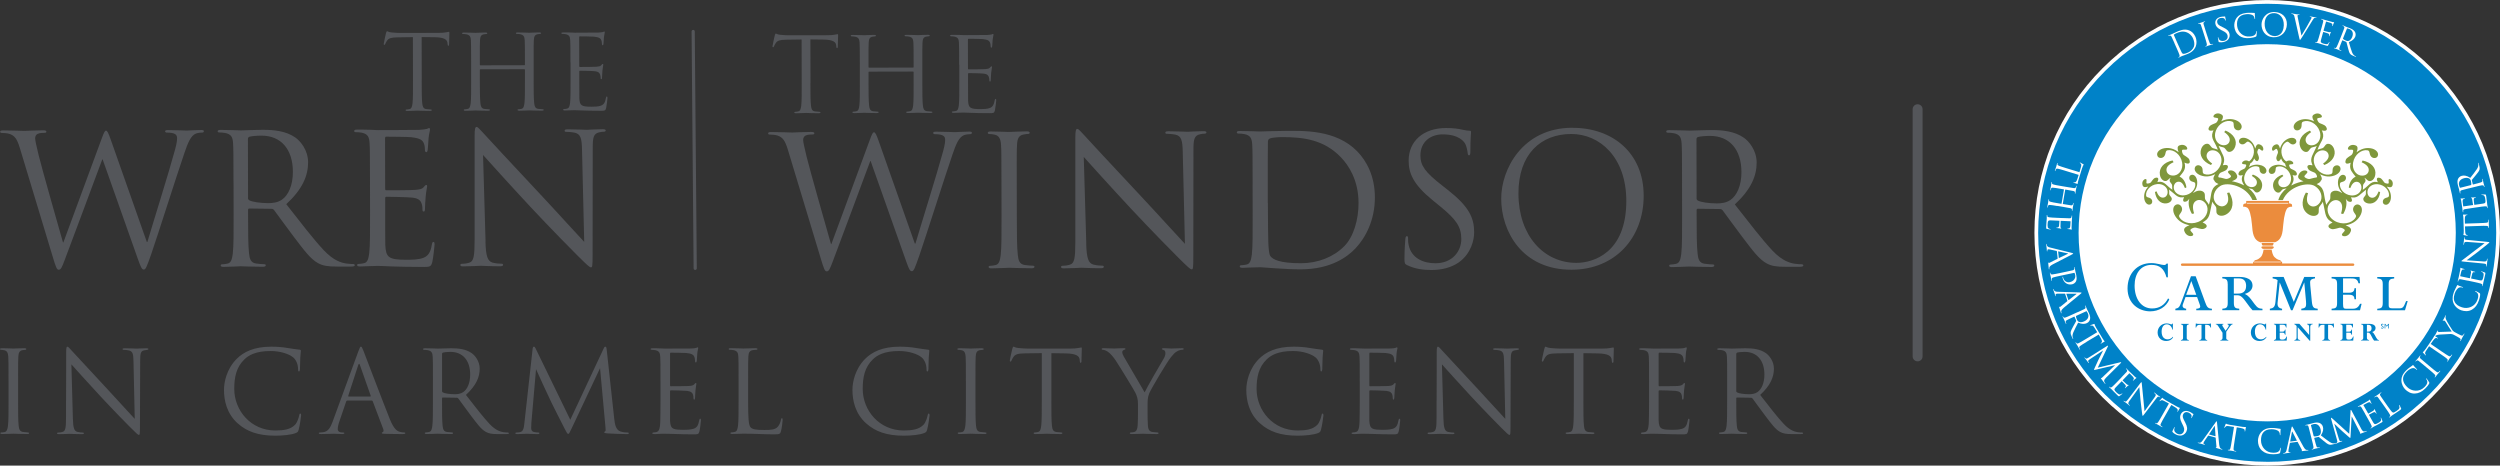
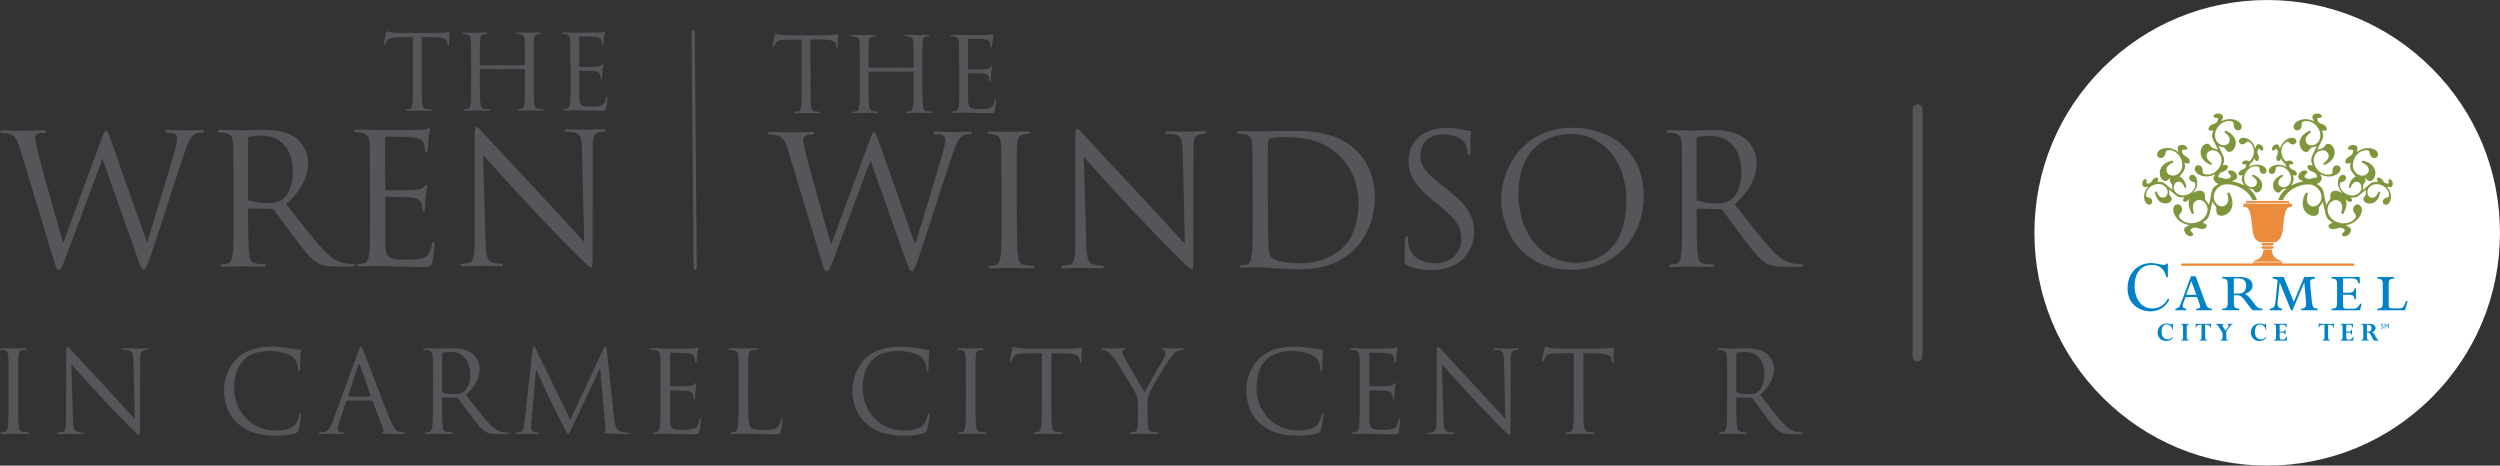
<svg xmlns="http://www.w3.org/2000/svg" id="Layer_2" data-name="Layer 2" viewBox="0 0 754.39 140.49">
  <rect x="0" y="0" width="754.39" height="140.49" fill="#333333" stroke="none" />
  <defs>
    <style>
      .cls-1 {
        fill: #54565a;
      }

      .cls-2 {
        fill: #fff;
      }

      .cls-3 {
        fill: #0082c8;
      }

      .cls-4 {
        fill: #eb8c3d;
      }

      .cls-5 {
        fill: #7f973c;
      }
    </style>
  </defs>
  <g id="Layer_1-2" data-name="Layer 1">
    <g>
      <path class="cls-1" d="M578.65,109.04c-.83,0-1.5-.67-1.5-1.5V32.96c0-.83.67-1.5,1.5-1.5s1.5.67,1.5,1.5v74.58c0,.83-.67,1.5-1.5,1.5Z" />
      <g id="Layer_2-2" data-name="Layer 2-2">
        <g>
          <g>
            <path class="cls-2" d="M684.14,133.25c34.8,0,63.01-28.21,63.01-63.01s-28.21-63.01-63.01-63.01-63.01,28.21-63.01,63.01,28.21,63.01,63.01,63.01" />
            <path class="cls-2" d="M684.14,140.49c-18.76,0-36.4-7.31-49.67-20.57-13.27-13.27-20.57-30.91-20.57-49.67s7.31-36.41,20.57-49.67c13.27-13.27,30.91-20.57,49.67-20.57s36.4,7.31,49.67,20.57c13.27,13.27,20.57,30.91,20.57,49.67s-7.31,36.4-20.57,49.67c-13.27,13.27-30.91,20.57-49.67,20.57h0ZM684.14,14.47c-30.75,0-55.77,25.02-55.77,55.77s25.02,55.77,55.77,55.77,55.77-25.02,55.77-55.77-25.02-55.77-55.77-55.77Z" />
            <path class="cls-2" d="M684.14,133.25c34.8,0,63.01-28.21,63.01-63.01s-28.21-63.01-63.01-63.01-63.01,28.21-63.01,63.01,28.21,63.01,63.01,63.01" />
-             <path class="cls-3" d="M684.14,139.35c-18.46,0-35.81-7.19-48.87-20.24-13.05-13.05-20.24-30.4-20.24-48.86s7.19-35.81,20.24-48.87c13.05-13.05,30.41-20.24,48.87-20.24s35.81,7.19,48.87,20.24c13.05,13.05,20.24,30.41,20.24,48.87s-7.19,35.81-20.24,48.87c-13.05,13.05-30.41,20.24-48.87,20.24h0ZM684.14,13.33c-31.38,0-56.91,25.53-56.91,56.91s25.53,56.91,56.91,56.91,56.91-25.53,56.91-56.91-25.53-56.91-56.91-56.91Z" />
          </g>
          <g>
            <path class="cls-5" d="M682.31,49.89c-1.25-.39-2.48-.21-3.72.51.12-.23.27-.52.34-.73.04-.12.05-.23.06-.33.41-.22.76-.55,1.03-1.1.05-.09.12-.32.18-.43.19.31.39.63.65.76.28.14.5.02.66-.3.3-.61.12-.97-.31-2.09-.1-.26-.03-.65.15-1,.1-.21.24-.36.45-.25.24.12.44.37.66.48.2.1.36.05.44-.12.21-.41,0-1.22-.77-1.6-.63-.31-1.04-.21-1.33.37-.1.2-.2.51-.27.76-.4-1.38-1.15-2.36-2.33-2.94-1.1-.54-2.15-.34-2.48.32-.24.49-.07.99.46,1.26.43.21.91.12,1.33-.22.49-.41.65-.65,1.09-.43,1.36.67,2.04,2.82,1.11,4.68-.26.52-.62.93-1.03,1.21-.12-.08-.27-.15-.45-.21-.81-.25-1.52.18-1.66.62-.06.18.02.33.24.4.23.07.54.03.81.11.23.07.22.26.15.49-.12.37-.33.7-.58.82-1.09.51-1.48.65-1.68,1.3-.11.34-.02.58.27.68.28.09.65,0,1-.1-.04.12-.14.34-.17.43-.35,1.11.05,1.82.6,2.72-1.46-.78-2.93-1.13-3.74-1.28.33-.12.74-.3.99-.46.74-.47.82-1.04.32-1.84-.62-.98-1.73-1.15-2.26-.82-.22.13-.26.36-.11.61.17.27.54.51.74.82.17.27,0,.47-.28.64-.45.28-.95.44-1.32.34-.93-.25-1.49-.42-1.96-.42-.24-.09-.24-.32-.14-.57.16-.43.42-.79.73-.93,1.34-.55,1.77-.67,2.05-1.42.15-.4.06-.68-.28-.81-.3-.11-.76-.02-1.2.05l.23-.6c.64-1.71-.52-2.85-1.5-5.27.09.05.31.16.42.2.26.1.68.15.99.26.23.08.37.16.51.34.43.52.61.85.93.97.68.25,1.67-.21,2.13-1.46.71-1.9-.38-3.87-2.9-4.92l-.39.46c1.4.97,1.93,1.94,1.57,2.92-.35.92-1.44,1.32-2.6.89-1.41-.53-2.18-2.36-1.51-4.18.86-2.29,3.23-3.44,4.91-2.82.54.2.46.54.51,1.28.04.64.35,1.12.88,1.31.66.24,1.23-.01,1.45-.62.3-.81-.37-1.87-1.73-2.38-1.45-.54-2.9-.39-4.4.37.16-.26.35-.6.44-.84.26-.71.02-1.15-.75-1.44-.94-.35-1.8.12-1.99.63-.08.21,0,.39.25.48.26.1.64.07.94.18.26.1.24.33.14.59-.16.43-.43.81-.73.93-1.32.54-1.77.67-2.05,1.42-.15.39-.06.68.27.81.32.12.76.03,1.18-.05-.05.13-.19.38-.23.49-.74,1.99.68,2.93,1.53,5.37-.09-.03-.33-.14-.43-.18-.26-.1-.68-.17-.99-.28-.23-.09-.37-.16-.51-.34-.41-.52-.61-.83-.93-.95-.68-.25-1.68.21-2.14,1.43-.71,1.9.38,3.87,2.92,4.92l.37-.44c-1.39-.99-1.95-1.95-1.58-2.93.34-.93,1.48-1.33,2.63-.9,1.41.53,2.2,2.37,1.52,4.19-.85,2.28-3.23,3.44-4.93,2.81-.55-.2-.48-.5-.52-1.26-.02-.63-.35-1.12-.88-1.32-.64-.24-1.23.01-1.45.62-.3.81.36,1.85,1.73,2.36,1.47.55,2.9.38,4.4-.37-.16.26-.35.6-.45.86-.19.5-.11.86.23,1.13.02.07.04.15.09.22.21.33.68.56,1.12.77-.13.09-.43.22-.55.29-2.07,1.3-1.43,3.16-2.35,5.98-.07-.1-.2-.37-.26-.46-.17-.27-.51-.64-.71-.95-.15-.24-.23-.4-.23-.68-.01-.76.02-1.18-.19-1.52-.45-.7-1.69-.98-2.96-.19-.07.04-.13.1-.2.14-.08.02-.15.04-.23.07.93-1.07,1.38-2.22,1.24-3.55-.13-1.24-.85-2-1.57-1.93-.54.06-.87.49-.82,1.07.05.48.38.85.9,1,.62.19.88.2.93.69.16,1.53-1.31,3.25-3.36,3.46-1.65.17-2.99-.87-3.13-2.14-.11-1.04.47-1.89,1.3-1.97.88-.1,1.55.57,2.07,1.93l.44-.22c-.24-1.66-1.02-2.8-2.08-3.25,1.01-1.29,1.89-2.06,1.62-3.69-.02-.12-.11-.39-.13-.54.4.16.82.34,1.16.28.36-.06.5-.33.43-.75-.13-.8-.56-1.02-1.77-1.81-.28-.18-.47-.6-.55-1.06-.05-.28-.02-.51.26-.56.32-.05.69.05.97,0,.26-.04.37-.21.34-.43-.09-.54-.86-1.17-1.86-1.01-.82.14-1.15.52-1.02,1.29.04.26.17.63.28.92-1.35-1.05-2.76-1.47-4.31-1.21-1.44.24-2.32,1.17-2.17,2.04.11.64.62,1,1.32.88.56-.09.96-.51,1.13-1.14.18-.73.17-1.08.75-1.18,1.79-.3,3.93,1.29,4.34,3.74.33,1.95-.79,3.62-2.29,3.87-1.24.21-2.25-.4-2.42-1.39-.18-1.04.54-1.9,2.12-2.6l-.3-.53c-2.71.56-4.17,2.31-3.82,4.34.22,1.32,1.12,1.98,1.84,1.86.34-.06.58-.35,1.1-.79.12-.11.23-.16.37-.2-.27.27-.4.61-.37.91.03.29.25.52.58.97.12.16.15.29.17.5.03.27,0,.64.02.87,0,.08.05.3.06.39-1.83-1.21-2.3-2.59-4.1-2.4-.1.01-.33.07-.45.09.15-.33.32-.67.29-.96-.03-.3-.25-.43-.61-.4-.68.07-.88.42-1.6,1.39-.17.22-.53.36-.92.4-.24.02-.43,0-.46-.24-.03-.27.08-.57.05-.81-.02-.22-.15-.33-.34-.31-.46.05-1.03.66-.94,1.51.07.69.38.99,1.02.92.22-.02.54-.11.79-.19-.95,1.08-1.38,2.24-1.24,3.55.13,1.22.86,2,1.6,1.93.54-.05.88-.47.82-1.06-.05-.48-.38-.84-.9-1.01-.6-.19-.9-.2-.95-.69-.16-1.51,1.29-3.23,3.36-3.44,1.65-.17,2.99.85,3.13,2.12.11,1.05-.46,1.87-1.29,1.96-.88.09-1.57-.56-2.07-1.91l-.46.22c.33,2.3,1.72,3.62,3.43,3.43,1.12-.12,1.71-.83,1.65-1.45-.03-.29-.26-.5-.6-.97-.12-.16-.15-.29-.18-.5-.03-.29.02-.63,0-.87,0-.1-.05-.3-.07-.39,1.79,1.32,2.48,2.52,4.03,2.36l.54-.06c-.15.35-.32.7-.29.98.03.31.25.44.61.4.56-.06.78-.29,1.26-.92-.43,1.29-.2,2.9.78,4.59l.65-.14c-.58-1.87-.43-3.15.59-3.79.96-.6,2.29-.18,3.04,1.01.92,1.47.37,3.7-1.53,4.9-2.37,1.49-5.37.89-6.47-.87-.36-.57-.09-.79.41-1.52.42-.59.46-1.27.11-1.82-.42-.66-1.13-.84-1.76-.45-.84.53-.96,1.94-.06,3.37.96,1.53,2.39,2.37,4.29,2.73-.33.12-.74.3-1.01.48-.73.46-.8,1.02-.3,1.83.62.98,1.71,1.16,2.24.83.2-.12.26-.36.11-.61-.17-.28-.53-.54-.71-.83-.16-.26,0-.47.26-.63.45-.28.93-.42,1.32-.34,1.61.43,2.09.62,2.87.14.41-.26.53-.59.31-.94-.2-.31-.68-.56-1.13-.79l.63-.39c1.78-1.12,1.51-2.97,2.31-5.87.04.11.17.36.24.47.17.27.52.61.73.94.15.24.23.4.23.67.02.78-.04,1.2.17,1.53.44.71,1.67.97,2.96.16,1.97-1.24,2.36-3.8.78-6.53l-.67.15c.6,1.86.41,3.12-.6,3.76-.96.6-2.24.21-3.01-1-.92-1.47-.35-3.68,1.55-4.87,2.18-1.38,7.91.04,9.7,4.23h1.37c-.49-1.57-1.45-2.73-2.54-3.57.04.01.08.03.11.04.23.07.58.1.86.18.2.06.32.12.45.27.38.42.55.69.83.78.59.18,1.4-.26,1.74-1.33.52-1.65-.49-3.27-2.68-4.05l-.31.4c1.23.76,1.73,1.56,1.46,2.41-.25.8-1.16,1.19-2.17.87-1.22-.38-1.96-1.9-1.46-3.48.62-1.99,2.59-3.07,4.04-2.61.47.15.42.43.49,1.06.06.54.35.93.81,1.08.57.18,1.04-.07,1.2-.59.22-.7-.4-1.57-1.57-1.94M721.11,54.05c-.19-.02-.32.09-.34.31-.03.24.08.54.05.81-.02.24-.22.27-.46.24-.39-.04-.75-.18-.92-.4-.72-.97-.92-1.32-1.6-1.39-.36-.04-.57.1-.6.4-.03.29.14.63.29.96-.12-.01-.36-.07-.46-.09-1.8-.19-2.27,1.19-4.1,2.4.01-.08.05-.31.06-.39.03-.24,0-.6.03-.87.02-.21.05-.34.17-.5.34-.45.55-.68.58-.97.03-.3-.1-.64-.38-.91.14.04.25.09.37.2.53.44.76.73,1.11.79.72.12,1.62-.53,1.84-1.86.35-2.02-1.11-3.77-3.82-4.34l-.29.53c1.58.7,2.29,1.56,2.12,2.6-.17.98-1.18,1.6-2.42,1.39-1.5-.26-2.62-1.93-2.29-3.87.41-2.45,2.56-4.04,4.34-3.74.58.1.56.45.74,1.18.16.62.57,1.04,1.13,1.14.7.12,1.22-.25,1.32-.88.15-.86-.73-1.8-2.17-2.04-1.54-.26-2.95.16-4.31,1.21.11-.29.24-.66.28-.92.12-.76-.2-1.15-1.02-1.29-1-.17-1.77.46-1.86,1.01-.03.22.08.39.34.43.28.05.65-.05.97,0,.28.05.3.28.25.56-.08.46-.27.88-.55,1.06-1.2.79-1.63,1-1.76,1.81-.07.42.07.69.43.75.34.06.76-.12,1.16-.28-.02.14-.11.42-.13.54-.27,1.63.61,2.4,1.62,3.69-1.06.45-1.84,1.59-2.08,3.25l.44.22c.52-1.35,1.19-2.02,2.07-1.93.83.09,1.41.94,1.31,1.97-.14,1.27-1.48,2.32-3.13,2.14-2.05-.21-3.52-1.93-3.36-3.46.05-.49.31-.5.93-.69.52-.15.85-.53.9-1,.06-.58-.27-1.01-.82-1.07-.73-.07-1.45.69-1.58,1.93-.14,1.32.31,2.47,1.24,3.55-.07-.02-.15-.04-.23-.07-.07-.04-.13-.1-.2-.14-1.27-.8-2.51-.51-2.95.19-.21.33-.18.76-.19,1.52,0,.27-.08.44-.23.68-.2.31-.54.68-.71.95-.06.1-.2.36-.26.46-.93-2.82-.28-4.68-2.35-5.98-.12-.07-.42-.21-.55-.29.44-.22.91-.44,1.12-.77.05-.07.07-.15.09-.22.34-.27.42-.63.23-1.13-.1-.26-.29-.6-.45-.86,1.5.75,2.93.92,4.4.37,1.37-.51,2.03-1.55,1.73-2.36-.22-.6-.81-.85-1.45-.62-.53.19-.86.68-.88,1.32-.03.76.03,1.06-.51,1.26-1.69.63-4.08-.54-4.93-2.81-.68-1.82.11-3.66,1.52-4.19,1.15-.43,2.29-.02,2.63.9.37.98-.2,1.94-1.58,2.93l.38.44c2.54-1.06,3.63-3.03,2.92-4.92-.46-1.22-1.46-1.68-2.14-1.43-.32.12-.53.43-.93.95-.15.18-.29.26-.51.34-.3.11-.73.18-.99.28-.1.04-.33.15-.42.18.85-2.44,2.27-3.38,1.53-5.37-.04-.11-.18-.36-.23-.49.42.08.86.17,1.18.05.34-.13.43-.42.28-.81-.28-.75-.74-.89-2.05-1.42-.3-.12-.57-.49-.73-.93-.1-.26-.12-.49.14-.59.3-.11.68-.08.94-.18.24-.09.32-.27.25-.48-.19-.51-1.05-.98-1.99-.63-.77.29-1.02.72-.75,1.44.09.24.28.58.44.84-1.51-.76-2.95-.91-4.4-.37-1.35.5-2.03,1.57-1.73,2.38.22.6.79.86,1.45.62.52-.19.84-.68.88-1.31.04-.74-.04-1.08.51-1.28,1.67-.62,4.05.52,4.91,2.82.68,1.82-.1,3.66-1.51,4.18-1.17.43-2.26.03-2.6-.89-.36-.98.17-1.95,1.57-2.92l-.38-.46c-2.52,1.05-3.61,3.02-2.9,4.92.47,1.24,1.46,1.71,2.13,1.46.32-.12.5-.44.93-.97.15-.18.29-.26.51-.34.32-.12.73-.17.99-.26.12-.04.33-.14.42-.2-.98,2.42-2.14,3.56-1.5,5.27l.22.6c-.44-.07-.9-.16-1.2-.05-.34.13-.43.42-.28.81.28.75.71.87,2.05,1.42.31.14.57.49.73.93.09.24.09.47-.14.57-.46,0-1.02.17-1.95.42-.37.1-.87-.06-1.32-.34-.27-.17-.45-.37-.28-.64.2-.31.56-.54.74-.82.16-.25.11-.48-.11-.61-.53-.33-1.64-.16-2.26.82-.51.8-.43,1.37.32,1.84.26.16.66.34.99.46-.82.15-2.29.5-3.74,1.28.55-.9.95-1.6.6-2.72-.03-.1-.13-.32-.17-.43.35.09.72.19.99.1.29-.09.38-.33.27-.68-.21-.65-.59-.78-1.68-1.3-.26-.12-.46-.45-.58-.82-.07-.23-.08-.42.15-.49.26-.08.58-.04.81-.11.21-.07.29-.22.24-.4-.14-.44-.85-.87-1.67-.62-.18.06-.33.13-.45.21-.41-.29-.78-.69-1.03-1.21-.92-1.87-.25-4.01,1.11-4.68.44-.22.6.03,1.09.43.42.34.9.43,1.32.22.54-.26.71-.76.46-1.26-.32-.66-1.37-.86-2.48-.32-1.18.58-1.94,1.56-2.34,2.94-.07-.25-.17-.57-.26-.76-.29-.58-.7-.68-1.33-.37-.76.38-.97,1.18-.77,1.6.09.17.25.22.44.12.21-.11.41-.36.66-.48.21-.11.34.04.45.25.17.35.25.74.15,1-.43,1.12-.62,1.49-.31,2.09.16.32.39.44.66.3.26-.13.46-.45.65-.76.05.11.12.34.17.43.28.55.62.88,1.03,1.1,0,.1.02.21.06.33.06.21.21.5.33.73-1.24-.72-2.47-.9-3.72-.51-1.17.37-1.79,1.24-1.57,1.94.16.52.63.77,1.2.59.46-.14.75-.54.81-1.08.07-.63.01-.91.49-1.06,1.45-.46,3.42.62,4.04,2.61.5,1.58-.24,3.1-1.46,3.48-1.01.32-1.93-.07-2.17-.87-.26-.85.23-1.65,1.46-2.41l-.31-.4c-2.19.78-3.2,2.4-2.68,4.05.34,1.07,1.16,1.51,1.74,1.33.28-.09.45-.35.83-.78.13-.15.26-.21.45-.27.28-.09.63-.11.86-.18.03,0,.07-.02.11-.04-1.09.84-2.04,1.99-2.54,3.57h1.37c1.79-4.19,7.52-5.61,9.7-4.23,1.9,1.19,2.47,3.41,1.54,4.87-.76,1.21-2.05,1.61-3.01,1-1.01-.64-1.2-1.9-.61-3.76l-.67-.15c-1.57,2.72-1.19,5.28.78,6.53,1.29.81,2.52.55,2.96-.16.21-.33.15-.75.17-1.53,0-.27.08-.44.24-.67.21-.33.55-.66.73-.94.07-.12.2-.36.24-.47.79,2.9.53,4.76,2.31,5.87l.63.39c-.45.24-.93.48-1.13.79-.22.35-.1.68.31.94.79.49,1.26.3,2.87-.14.38-.09.87.06,1.32.34.25.16.42.37.26.63-.18.29-.54.56-.71.83-.16.25-.09.49.1.61.53.33,1.63.15,2.24-.83.5-.8.43-1.37-.3-1.83-.27-.17-.68-.35-1.01-.48,1.89-.36,3.33-1.21,4.29-2.73.9-1.43.78-2.84-.06-3.37-.62-.39-1.34-.21-1.76.45-.34.55-.31,1.23.11,1.82.5.72.77.95.41,1.52-1.11,1.76-4.1,2.36-6.47.87-1.9-1.19-2.46-3.43-1.53-4.9.75-1.19,2.08-1.61,3.04-1.01,1.01.64,1.17,1.91.59,3.79l.65.14c.98-1.68,1.2-3.3.78-4.59.47.63.69.86,1.25.92.36.04.58-.1.61-.4.03-.27-.14-.63-.29-.98l.54.06c1.54.16,2.23-1.04,4.02-2.36-.03.08-.07.28-.07.39-.02.24.02.59,0,.87-.02.21-.05.34-.17.5-.34.46-.57.68-.6.97-.07.61.53,1.33,1.65,1.45,1.72.18,3.11-1.13,3.43-3.43l-.46-.22c-.5,1.35-1.19,2-2.07,1.91-.83-.09-1.4-.9-1.29-1.96.13-1.27,1.48-2.3,3.12-2.12,2.07.21,3.52,1.93,3.36,3.44-.05.49-.35.5-.95.69-.52.17-.85.53-.9,1.01-.07.6.27,1.01.82,1.06.73.08,1.46-.7,1.6-1.93.13-1.31-.29-2.47-1.24-3.55.25.08.57.16.79.19.65.07.95-.23,1.02-.92.09-.85-.48-1.46-.94-1.51" />
            <path class="cls-4" d="M658.46,79.51c-.2,0-.36.16-.36.36s.16.35.36.35h51.61c.2,0,.36-.16.36-.35s-.16-.36-.36-.36h-51.61,0Z" />
            <path class="cls-4" d="M691.62,61.8c-.07-.38-.75-.43-.89-.44v-.73h-12.92v.73c-.14,0-.82.07-.89.44-.07.42-.07.57-.07.57,0,0,.74-.08,1.31.32.57.4,1.13,2.12,1.38,5.06.21,2.48.31,4.82,2.91,5.48l.05.44.27.54c-.23.12-.37.27-.37.43,0,.22.26.42.66.55-.07.6-.27,1.79-.88,2.4-.84.84-1.51.87-1.51.87,0,0-.25.05-.45.27-.08.09-.1.2-.11.29h-.24v.74h8.77v-.74h-.23c0-.1-.03-.21-.11-.29-.2-.22-.44-.27-.44-.27,0,0-.67-.03-1.51-.87-.61-.61-.81-1.81-.88-2.4.4-.13.66-.33.66-.55,0-.16-.14-.31-.37-.43l.27-.54.05-.44c2.59-.67,2.7-3,2.91-5.48.25-2.93.82-4.66,1.38-5.06.57-.4,1.31-.32,1.31-.32,0,0,0-.15-.07-.57" />
            <path class="cls-2" d="M678.1,61.43h12.34c.06,0,.1-.05.1-.11,0-.06-.05-.11-.1-.11h-12.34c-.06,0-.11.05-.11.11s.05.11.11.11" />
            <path class="cls-2" d="M682.35,73.33h3.95c.06,0,.11-.05.11-.11s-.05-.11-.11-.11h-3.95c-.06,0-.11.05-.11.11s.05.11.11.11" />
            <path class="cls-2" d="M682.52,74.34h3.47c.06,0,.11-.05.11-.11s-.05-.11-.11-.11h-3.47c-.06,0-.11.05-.11.11s.05.11.11.11" />
            <path class="cls-2" d="M682.8,75.32h2.95c.06,0,.11-.05.11-.11s-.05-.11-.11-.11h-2.95c-.06,0-.11.05-.11.11s.05.11.11.11" />
            <path class="cls-2" d="M680.08,79.17h8.08c.06,0,.11-.05.11-.11s-.05-.11-.11-.11h-8.08c-.06,0-.11.05-.11.11s.05.11.11.11" />
            <path class="cls-3" d="M653.75,83.69c-.68-2.62-2.1-3.76-4.5-3.76-3.34,0-5.12,2.69-5.12,6.25,0,4.17,2.15,6.9,5.27,6.9,2.18,0,3.8-1.02,4.84-3.05l.36.34c-.92,2.21-3.12,3.58-5.78,3.58-3.34,0-6.82-2.28-6.82-6.9s3.02-7.66,7.16-7.66c1.74,0,3.05.58,3.87.58.36,0,.6-.15.75-.43h.39v4.14h-.41,0Z" />
            <path class="cls-3" d="M658.77,91.6c-.1.24-.16.53-.16.68,0,.68.76.84,1.08.89v.45h-3.26v-.45c.98-.21,1.24-.42,1.87-2.16l2.84-7.64h1.42l2.82,7.72c.58,1.58.82,1.98,2.08,2.08v.45h-4.72v-.45c.58-.05,1.19-.13,1.19-.68,0-.21-.11-.55-.18-.71l-.76-2.13h-3.5l-.71,1.95h0ZM662.74,88.96l-1.5-4.16-1.56,4.16h3.06Z" />
            <path class="cls-3" d="M672.22,85.72c0-1.5-.58-1.61-1.63-1.71v-.45h5.01c.79,0,4.11,0,4.11,2.63,0,1-.68,2.03-2.32,2.5,1.06.5,1.53,1.13,2.95,3.08.95,1.29,1.45,1.32,2.37,1.4v.45h-3c-.58-.61-.76-.84-2.21-2.82-1.24-1.71-1.85-1.71-2.55-1.71h-.87v2.34c0,1.52.55,1.63,1.63,1.73v.45h-5.11v-.45c1.08-.1,1.63-.21,1.63-1.73v-5.71h0ZM674.06,88.59h1.32c1.1,0,2.4-.4,2.4-2.32,0-1.34-.61-2.26-2.13-2.26h-1.58v4.58h0Z" />
            <path class="cls-3" d="M695.32,85.22l-3.53,8.4h-.47l-3.4-8.4-.63,5.98c-.13,1.16.18,1.76,1.34,1.97v.45h-3.69v-.45c1.05-.18,1.52-.5,1.68-2l.66-6.61c-.5-.37-.74-.42-1.5-.55v-.45h3.32l3.06,7.53,3.16-7.53h3.24v.45c-.53.08-1.47.21-1.47,1.13,0,.13.05.92.05,1.03l.48,4.92c.18,1.87.71,1.95,1.76,2.08v.45h-4.95v-.45c.95-.18,1.45-.26,1.45-1.45l-.03-.79-.52-5.71h0Z" />
            <path class="cls-3" d="M707.02,91.49c0,1.68.21,1.68,1.26,1.68h1.55c.73,0,1.71-.08,2.32-1.5h.48l-.48,1.95h-8.58v-.45c1.21-.1,1.66-.24,1.66-1.73v-5.71c0-1.45-.45-1.61-1.66-1.71v-.45h8.43l.15,1.9h-.47c-.29-1.45-1.37-1.45-2.26-1.45h-2.39v4.32h1.79c1.53,0,1.61-.82,1.66-1.37h.45v3.34h-.45c-.05-.58-.08-1.37-1.66-1.37h-1.79v2.56h0Z" />
            <path class="cls-3" d="M720.79,92.02c0,.84.29,1.03,1.24,1.03h1.84c1.26,0,1.4-.29,2.19-2.21h.48l-.82,2.79h-8.37v-.45c1.08-.1,1.66-.21,1.66-1.73v-5.71c0-1.5-.58-1.61-1.66-1.71v-.45h5.11v.45c-1.26.11-1.66.37-1.66,1.71v6.29h0Z" />
            <path class="cls-3" d="M655.73,101.87c-.51.7-1.16,1.03-2.05,1.03-1.54,0-2.61-1.06-2.61-2.58s1.18-2.73,2.73-2.73c.75,0,1.18.3,1.43.3.13,0,.23-.08.31-.26h.14v1.85h-.14c-.24-1.02-.86-1.61-1.72-1.61-.94,0-1.54.85-1.54,2.19,0,1.7.87,2.34,1.82,2.34.61,0,1.1-.24,1.62-.8v.26h0Z" />
            <path class="cls-3" d="M659.86,101.92c0,.45.11.58.64.71v.15h-2.39v-.15c.62-.15.64-.33.64-.82v-3.23c0-.45-.11-.58-.64-.71v-.15h2.39v.15c-.6.14-.64.33-.64.81v3.24Z" />
            <path class="cls-3" d="M663.68,102.77v-.14c.54-.11.64-.28.64-.76v-3.86h-.51c-.61,0-.95.25-1.12.83h-.15l.05-1.22h.15c.07.03.15.06.24.08.09.01.19.03.26.03h3.26c.17,0,.38-.03.5-.1h.15l.05,1.22h-.15c-.17-.58-.52-.83-1.12-.83h-.51v3.87c0,.49.15.66.62.75v.14h-2.37,0Z" />
            <path class="cls-3" d="M671.77,101.92c0,.45.15.61.64.71v.15h-2.39v-.15c.49-.07.64-.28.64-.74v-1.48l-1.31-2.01c-.25-.38-.4-.49-.72-.53v-.15h2.31v.15c-.4.02-.46.24-.22.61l.87,1.35.77-1.11c.28-.4.26-.74-.21-.86v-.15h1.57v.15c-.25.03-.5.2-.74.54l-1.19,1.7v1.81h0Z" />
            <path class="cls-3" d="M683.87,101.87c-.51.7-1.17,1.03-2.05,1.03-1.54,0-2.61-1.06-2.61-2.58s1.17-2.73,2.73-2.73c.75,0,1.18.3,1.43.3.13,0,.22-.08.31-.26h.14v1.85h-.14c-.23-1.02-.86-1.61-1.71-1.61-.95,0-1.54.85-1.54,2.19,0,1.7.86,2.34,1.82,2.34.62,0,1.1-.24,1.62-.8v.26h0Z" />
            <path class="cls-3" d="M689.66,101.03h-.16c-.06-.44-.29-.65-.7-.65h-.89v1.48c0,.46.19.62.69.62h.3c.62,0,.9-.46,1.06-.94h.15l-.09,1.23h-3.85v-.15c.56-.12.64-.29.64-.81v-3.25c0-.44-.1-.6-.64-.7v-.15h3.79v1.12h-.15c-.17-.65-.36-.84-.92-.84h-.98v2.09h.89c.4,0,.6-.17.7-.63h.16v1.56h0Z" />
-             <path class="cls-3" d="M697.14,102.84h-.16l-3.63-4.11v3.09c0,.55.16.71.74.8v.15h-1.74v-.15c.54-.09.67-.38.66-.87v-3.39c-.39-.4-.47-.46-.68-.5v-.15h1.52l2.95,3.38v-2.27c0-.61-.11-.85-.64-.97v-.15h1.71v.15c-.58.04-.74.38-.74.83v4.14h0Z" />
            <path class="cls-3" d="M700.78,102.77v-.14c.54-.11.64-.28.64-.76v-3.86h-.51c-.61,0-.95.25-1.12.83h-.15l.05-1.22h.15c.06.03.14.06.23.08.1.01.19.03.27.03h3.26c.16,0,.38-.03.5-.1h.15l.05,1.22h-.15c-.17-.58-.52-.83-1.12-.83h-.51v3.87c0,.49.15.66.62.75v.14h-2.38Z" />
            <path class="cls-3" d="M709.75,101.03h-.16c-.06-.44-.29-.65-.7-.65h-.89v1.48c0,.46.19.62.69.62h.29c.62,0,.9-.46,1.07-.94h.15l-.1,1.23h-3.86v-.15c.57-.12.64-.29.64-.81v-3.25c0-.44-.1-.6-.64-.7v-.15h3.79v1.12h-.15c-.17-.65-.35-.84-.91-.84h-.98v2.09h.89c.41,0,.6-.17.7-.63h.16v1.56h0Z" />
            <path class="cls-3" d="M713.12,98.56c0-.42-.1-.59-.64-.69v-.15h2.4c1.4,0,1.96.57,1.96,1.27,0,.52-.29.99-1.02,1.2v.02c.57.13,1.11,1.74,1.57,2.2.12.13.24.18.46.22v.14h-1.46c-.55-.66-.92-1.79-1.31-2.18-.23-.23-.4-.24-.85-.24v1.56c0,.45.18.64.65.71v.14h-2.4v-.14c.41-.04.64-.24.64-.65v-3.42h0ZM714.23,100.08c.96.07,1.4-.24,1.4-1.07,0-.65-.36-1-1.05-1h-.35v2.07h0Z" />
            <path class="cls-3" d="M718.89,98.53l-.15-.1c-.1-.06-.16-.11-.21-.17s-.06-.12-.06-.2c0-.11.04-.2.11-.26.08-.07.18-.1.3-.1.11,0,.22.03.32.1v.23c-.1-.1-.21-.14-.32-.14-.07,0-.12.02-.16.05-.04.03-.06.07-.06.12,0,.04.01.08.05.12.03.04.08.07.15.11l.15.09c.17.1.26.23.26.39,0,.11-.04.2-.12.27-.07.07-.17.11-.29.11-.13,0-.26-.04-.37-.13v-.25c.11.13.23.2.37.2.07,0,.12-.02.16-.05.04-.04.06-.08.06-.13,0-.08-.06-.17-.18-.24" />
            <polygon class="cls-3" points="720.68 97.73 720.87 97.73 720.87 99.11 720.67 99.11 720.67 98.03 720.24 98.57 720.21 98.57 719.78 98.03 719.78 99.11 719.58 99.11 719.58 97.73 719.77 97.73 720.22 98.29 720.68 97.73" />
          </g>
          <path class="cls-2" d="M656.15,13c-.62-1.38-.73-1.63-.87-1.91-.15-.29-.29-.4-.61-.34-.08.01-.24.07-.31.11-.04.01-.08.01-.1-.02-.02-.05.01-.09.11-.13.4-.18.97-.4,1.01-.42.11-.05.65-.32,1.19-.56.88-.39,2.47-1.19,4.01-.57.65.26,1.4.82,1.87,1.87.5,1.12.42,2.18.15,2.93-.21.57-.73,1.55-2.24,2.22-.38.17-.86.35-1.26.5-.4.15-.72.26-.76.27-.02,0-.17.07-.35.17-.18.08-.37.19-.51.25-.1.04-.15.04-.17,0-.01-.03,0-.06.05-.09.08-.04.18-.1.25-.15.16-.11.12-.33.04-.6-.12-.39-.43-1.1-.81-1.95l-.7-1.56h0ZM657.33,13.62c.42.94.79,1.75.87,1.92.11.22.28.57.4.63.19.12.62.15,1.67-.32.83-.37,1.46-1.01,1.75-1.76.26-.66.13-1.62-.23-2.44-.5-1.13-1.32-1.64-1.85-1.86-1.23-.51-2.29-.18-3.35.29-.18.08-.49.25-.55.32-.07.07-.07.13-.03.23.12.31.53,1.21.83,1.9l.49,1.1h0Z" />
          <path class="cls-2" d="M666.1,10.95c.28.89.51,1.62.68,1.99.11.26.23.45.52.4.13-.02.35-.07.43-.1.06-.02.08,0,.09.03.01.05-.02.09-.12.12-.51.16-1.1.32-1.15.33s-.62.23-.9.32c-.1.03-.15.03-.17-.03,0-.03,0-.06.06-.08.08-.03.19-.08.26-.12.17-.1.15-.32.11-.6-.08-.4-.31-1.14-.59-2.02l-.52-1.63c-.46-1.45-.54-1.71-.65-1.99-.12-.31-.26-.44-.48-.42-.11,0-.24.03-.3.05-.04.01-.08,0-.09-.03-.02-.06.02-.09.12-.12.31-.1.9-.26.94-.27s.62-.23.9-.32c.1-.03.15-.03.17.03.01.04-.02.07-.06.08-.07.02-.12.05-.22.1-.24.12-.26.31-.18.64.07.3.16.56.62,2.01l.52,1.63h0Z" />
          <path class="cls-2" d="M669.66,12.74c-.15-.04-.17-.07-.22-.33-.11-.47-.15-.86-.18-1.01-.01-.11,0-.16.04-.17.06-.01.07.01.09.09.02.09.05.22.11.35.3.67.98.79,1.62.65.91-.21,1.21-.96,1.07-1.57-.15-.65-.51-.97-1.47-1.46l-.51-.26c-1.19-.6-1.55-1.14-1.69-1.78-.23-1.01.37-1.88,1.58-2.15.37-.08.65-.11.9-.1.19,0,.27,0,.34-.03.08-.02.1,0,.11.04.01.05.04.37.19,1.01.03.15.03.22-.02.23-.06.01-.08-.03-.1-.11-.04-.11-.15-.35-.23-.45s-.43-.43-1.3-.24c-.65.15-1.07.67-.92,1.36.12.54.44.83,1.51,1.33l.31.15c1.32.63,1.71,1.16,1.88,1.92.09.39.1,1.14-.45,1.76-.35.37-.83.6-1.34.72-.45.1-.9.13-1.33.03h0Z" />
          <path class="cls-2" d="M675.7,10.74c-1.03-.74-1.38-1.82-1.48-2.73-.07-.65.03-1.8.8-2.76.52-.64,1.35-1.19,2.84-1.35.39-.04.93-.07,1.41-.04.37.03.69.05,1,.04.11,0,.13.04.14.09,0,.08,0,.2,0,.55.01.32.07.85.08,1,0,.15,0,.21-.07.21-.07,0-.08-.06-.1-.19-.04-.38-.24-.76-.51-.94-.37-.25-1.14-.43-1.99-.34-1.29.14-1.85.58-2.15.95-.63.75-.7,1.63-.6,2.62.2,1.85,1.8,3.38,3.87,3.16.72-.08,1.29-.23,1.63-.66.18-.24.26-.67.27-.85,0-.11.02-.15.08-.15.05,0,.07.06.08.14,0,.07-.02.92-.08,1.26-.04.19-.06.21-.22.31-.37.2-1.1.34-1.71.41-1.45.16-2.46-.1-3.3-.7h0Z" />
          <path class="cls-2" d="M686.38,3.63c2.19.07,3.77,1.5,3.7,3.76-.07,2.18-1.66,3.93-4,3.85-2.66-.08-3.7-2.19-3.65-3.94.05-1.57,1.27-3.76,3.95-3.68ZM686.36,10.89c.87.03,2.7-.42,2.79-3.25.07-2.33-1.31-3.63-2.84-3.68-1.62-.05-2.87.98-2.94,3.11-.07,2.26,1.24,3.76,2.99,3.82h0Z" />
          <path class="cls-2" d="M694.47,10.75c.76-1.2,2.58-4.34,2.9-5,.07-.14.13-.26.15-.35.01-.08,0-.18-.09-.24-.11-.06-.25-.08-.36-.1-.06,0-.1-.03-.1-.07,0-.06.07-.07.22-.04.38.06.82.16.94.18.06,0,.48.05.75.09.11.02.16.04.15.09s-.05.06-.12.05c-.07-.01-.28-.04-.48.04-.14.07-.31.21-.67.82-.15.25-.81,1.33-1.49,2.43-.81,1.31-1.4,2.28-1.7,2.71-.36.53-.42.68-.52.67-.12-.02-.14-.16-.25-.65l-1.41-6.26c-.12-.57-.25-.7-.57-.85-.14-.06-.3-.09-.36-.1s-.07-.04-.07-.08c0-.06.11-.05.26-.03.46.07,1,.19,1.12.21.1.01.53.06.9.11.17.03.26.06.25.11s-.04.06-.11.05c-.1-.02-.28-.04-.37,0-.11.03-.15.1-.15.17-.02.12.05.44.13.84l1.06,5.21h0Z" />
          <path class="cls-2" d="M700.48,8.62c.4-1.46.48-1.72.54-2.03.07-.32.04-.49-.26-.65-.07-.04-.23-.09-.31-.12-.04-.01-.07-.04-.06-.08.01-.06.07-.06.17-.03.21.06.47.13.67.2l.38.12c.07.02,1.93.54,2.15.59.18.04.34.06.42.07.05,0,.1-.02.14-.01.03,0,.03.05.01.1-.02.07-.1.16-.2.42-.04.09-.17.5-.22.6-.02.04-.06.1-.1.08-.06-.01-.06-.07-.04-.14.02-.07.05-.23.04-.35-.02-.17-.09-.31-.58-.5-.15-.06-1.17-.35-1.27-.38-.04-.01-.07.01-.08.08l-.72,2.59c-.02.07-.01.1.03.11.12.03,1.27.35,1.49.39.23.04.37.06.48,0,.09-.06.14-.09.18-.08.03,0,.04.03.03.09s-.11.2-.22.5c-.07.18-.18.52-.2.59-.02.07-.05.18-.12.16-.05-.01-.05-.06-.04-.1.03-.09.05-.19.05-.32,0-.14-.04-.32-.4-.46-.24-.1-1.17-.37-1.33-.42-.05-.01-.07,0-.08.05l-.23.82c-.09.32-.4,1.4-.44,1.6-.15.65-.04.82.87,1.07.24.07.65.18.93.15.27-.04.44-.19.61-.56.05-.1.08-.13.12-.12.06.01.04.09.02.15-.02.07-.27.69-.37.87-.13.23-.21.21-.57.1-.7-.19-1.21-.36-1.57-.47-.36-.12-.58-.19-.72-.23-.02,0-.18-.05-.38-.1-.19-.05-.41-.09-.55-.13-.1-.03-.15-.06-.13-.12,0-.03.04-.05.09-.04.08.02.2.04.29.04.2.01.3-.18.41-.44.15-.38.36-1.12.61-2.02l.46-1.65h0Z" />
          <path class="cls-2" d="M706.61,10.54c.57-1.41.67-1.66.76-1.96.1-.31.09-.49-.18-.67-.07-.05-.21-.12-.29-.15-.04-.01-.07-.05-.05-.08.02-.05.07-.05.17-.01.4.16.96.42,1.01.44.1.04.79.29,1.07.4.57.23,1.15.52,1.49,1.06.16.25.38.85.13,1.48-.27.67-.82,1.22-1.93,1.65.36,1.24.65,2.29.95,3.06.28.71.63.96.84,1.09.16.1.29.15.34.17.04.02.07.06.06.09-.02.05-.08.05-.25-.01l-.64-.26c-.51-.2-.71-.34-.9-.56-.3-.36-.44-.93-.68-1.82-.18-.65-.36-1.42-.45-1.73-.02-.05-.04-.08-.1-.1l-1.1-.46s-.07,0-.09.05l-.09.22c-.35.87-.63,1.58-.74,1.98-.08.27-.1.49.15.64.12.07.31.17.39.2.05.02.06.06.05.08-.02.04-.07.05-.17.01-.5-.2-1.05-.46-1.1-.47,0,0-.59-.21-.86-.31-.1-.04-.14-.07-.12-.13.01-.03.04-.05.1-.02.08.03.2.06.29.07.19.04.32-.14.46-.39.2-.36.48-1.07.83-1.94l.64-1.59h0ZM707.02,11.61s-.01.09.02.13c.1.14.49.37.89.52.22.09.48.16.74.1.4-.09.83-.48,1.11-1.17.45-1.13.13-2.04-.84-2.43-.27-.11-.52-.18-.62-.19-.05,0-.1.02-.12.08l-1.18,2.95h0Z" />
          <path class="cls-2" d="M623.14,51.51c-.93-.28-1.7-.52-2.12-.59-.29-.06-.52-.06-.65.22-.06.13-.15.34-.17.43-.02.06-.05.07-.08.06-.05-.01-.06-.07-.03-.18.16-.53.38-1.14.39-1.18s.17-.67.26-.96c.03-.11.07-.15.12-.13.03,0,.05.04.04.1-.03.09-.04.21-.05.3-.02.21.18.32.45.44.39.17,1.16.4,2.09.69l4.1,1.25.42-1.44c.17-.6.18-.86,0-1.08-.13-.16-.19-.21-.25-.26-.07-.05-.08-.09-.07-.13,0-.03.04-.04.1-.02.1.03.87.48.94.52.05.04.17.11.15.15-.02.07-.15.13-.25.39-.12.27-.25.63-.28.75l-1.11,3.64c-.1.31-.14.54-.16.71-.02.15-.02.25-.03.29-.01.05-.07.03-.13.01-.29-.09-.95-.32-1.06-.35-.09-.03-.12-.07-.1-.11.01-.05.05-.06.19-.03l.11.02c.3.06.6-.1.9-1.03l.39-1.22-4.1-1.25h0Z" />
          <path class="cls-2" d="M620.81,62.17c-.96-.17-1.75-.3-2.18-.32-.29-.02-.53,0-.62.29-.04.14-.1.35-.12.44,0,.06-.04.07-.07.07-.05,0-.07-.06-.05-.17.1-.55.23-1.18.24-1.23,0-.05.09-.68.14-.98.02-.11.05-.16.11-.15.03,0,.06.03.05.09-.01.09-.01.21-.01.31,0,.21.22.29.5.38.41.12,1.2.26,2.16.42l1.05.18s.07-.02.07-.05l.73-4.24s0-.06-.05-.07l-1.05-.18c-.96-.17-1.75-.3-2.18-.32-.29-.02-.53,0-.62.29-.04.14-.1.35-.12.44,0,.06-.04.07-.07.07-.05,0-.07-.06-.05-.17.1-.55.23-1.18.24-1.23,0-.05.09-.68.14-.98.02-.11.05-.16.11-.15.03,0,.06.03.05.09-.01.09-.01.21-.01.31,0,.21.22.29.5.38.41.12,1.2.26,2.16.42l1.76.3c1.56.27,1.84.32,2.16.35.34.04.52-.01.64-.33.03-.08.07-.24.09-.33,0-.04.03-.08.07-.07.06,0,.07.06.05.17-.08.45-.22,1.07-.22,1.12,0,.05-.09.68-.14.98-.02.11-.05.16-.11.15-.04,0-.05-.05-.04-.09.01-.07.01-.13.01-.26,0-.28-.16-.39-.51-.47-.32-.07-.6-.12-2.15-.39l-.21-.04c-.05,0-.07.02-.07.05l-.73,4.24s0,.06.05.07l.21.04c1.56.27,1.84.32,2.16.35.34.04.52-.01.64-.33.03-.08.07-.24.09-.33,0-.04.03-.08.07-.07.06,0,.07.06.05.17-.08.45-.22,1.07-.22,1.12,0,.05-.09.68-.14.98-.02.11-.05.16-.11.15-.04,0-.05-.05-.04-.09.01-.07.01-.13.01-.26,0-.28-.16-.39-.51-.47-.32-.07-.6-.12-2.15-.39l-1.76-.3h0Z" />
          <path class="cls-2" d="M622.31,65.79c1.58.07,1.87.08,2.19.08.35,0,.51-.08.6-.41.02-.08.04-.25.04-.34,0-.04.02-.08.07-.08.06,0,.08.05.07.17,0,.23-.02.51-.04.73l-.04.41c0,.07-.09,2.09-.09,2.32,0,.19.01.36.03.44,0,.05.05.09.04.14,0,.03-.04.04-.09.04-.07,0-.19-.06-.47-.1-.1-.01-.54-.05-.67-.08-.05-.01-.11-.04-.11-.07,0-.06.05-.08.13-.07.07,0,.24,0,.37-.04.17-.06.29-.16.38-.71.03-.17.09-1.28.09-1.39,0-.04-.03-.06-.1-.07l-2.8-.12c-.07,0-.1,0-.1.06,0,.13-.06,1.38-.05,1.61,0,.24.02.39.12.48.08.07.13.12.12.16,0,.03-.02.05-.08.05-.06,0-.23-.06-.57-.11-.2-.03-.57-.07-.65-.07-.08,0-.19,0-.19-.08,0-.05.04-.07.1-.07.1,0,.2,0,.34-.03.14-.04.32-.12.38-.51.04-.27.11-1.27.12-1.45,0-.05-.03-.07-.07-.07l-.89-.04c-.35-.01-1.52-.08-1.73-.08-.7,0-.84.15-.88,1.14-.01.26-.03.71.07.98s.3.4.71.49c.11.02.15.05.15.1,0,.06-.08.06-.15.05-.08,0-.77-.12-.98-.18-.26-.08-.26-.16-.24-.56.03-.76.08-1.32.11-1.71.04-.4.06-.64.07-.79,0-.02,0-.19,0-.4,0-.2,0-.44,0-.59,0-.11.03-.16.09-.16.03,0,.06.02.06.08,0,.09.01.21.03.31.03.21.25.26.54.32.42.07,1.22.1,2.2.15l1.78.08h-.01Z" />
          <path class="cls-2" d="M625.18,76.33c.35.09.41.12.42.18s-.04.11-.34.26c-.37.19-4.36,2.23-5.83,3.01-.86.46-.99.77-1.03.99-.03.16-.03.31-.02.41,0,.06,0,.1-.05.11-.06,0-.09-.08-.1-.19-.02-.15-.1-.89-.15-1.59-.01-.19-.02-.3.04-.31.04,0,.06.02.08.06.03.06.12.11.28.03l2.38-1.21s.06-.05.05-.1l-.24-2.17c0-.05-.04-.08-.09-.09l-1.85-.41c-.26-.06-.51-.09-.69-.07-.2.02-.27.24-.25.41v.1c.02.07,0,.1-.04.11-.06,0-.09-.05-.1-.14-.03-.24-.04-.68-.05-.79s-.1-.66-.15-1.14c-.01-.13,0-.19.06-.2.04,0,.07.03.07.08,0,.07.03.21.05.29.11.46.51.62,1.04.74l6.51,1.61h0ZM621.26,77.82c0,.05.04.05.07.03l2.62-1.25c.15-.07.14-.12-.01-.15l-2.82-.59c-.05-.01-.07,0-.07.04l.21,1.93h0Z" />
          <path class="cls-2" d="M623.31,82.03c1.55-.33,1.83-.39,2.14-.47.33-.09.48-.21.48-.55,0-.08-.02-.25-.04-.35,0-.04,0-.08.04-.09.06-.01.09.03.11.14.1.45.19,1.05.21,1.13.04.22.2.79.29,1.24.26,1.24-.06,1.78-.18,1.96-.16.26-.55.63-1.08.75-1.41.3-2.58-.53-2.88-1.94-.01-.05-.03-.16-.03-.21-.01-.05,0-.11.05-.12.08-.02.1.04.15.25.2.96,1.07,1.57,1.98,1.37.33-.07.98-.24,1.41-.88.43-.64.26-1.23.21-1.46-.04-.17-.09-.33-.15-.41-.03-.06-.11-.06-.21-.04l-4.08.86c-.95.2-1.74.37-2.14.51-.28.09-.49.2-.46.5,0,.14.04.37.05.46.01.06-.01.09-.04.09-.05.01-.09-.03-.11-.14-.12-.54-.22-1.18-.23-1.23,0-.03-.17-.65-.23-.95-.02-.11-.01-.16.04-.18.03,0,.06,0,.08.07.02.09.06.21.1.29.08.19.31.19.61.17.43-.04,1.21-.21,2.16-.4l1.75-.37h0Z" />
          <path class="cls-2" d="M627.67,88.25c.36,0,.43.03.45.09.02.06-.01.11-.28.33-.32.26-3.79,3.09-5.06,4.17-.74.63-.8.96-.79,1.18,0,.16.04.31.07.4.02.06.02.1-.03.12-.06.02-.11-.06-.14-.17-.05-.15-.28-.85-.48-1.52-.05-.19-.09-.29-.03-.31.04-.01.07,0,.09.04.04.05.14.08.28-.03l2.07-1.68s.04-.06.03-.11l-.69-2.07s-.05-.07-.11-.07h-1.9c-.27-.02-.52,0-.69.07-.19.06-.21.29-.16.46l.03.1c.02.07.01.1-.03.12-.06.02-.1-.03-.12-.12-.08-.23-.18-.65-.22-.76s-.24-.62-.39-1.08c-.04-.12-.04-.19.02-.21.04-.01.07.02.09.07.02.07.08.2.11.27.21.42.63.49,1.17.51l6.7.2h0ZM624.15,90.53s.04.04.08.02l2.3-1.78c.13-.1.11-.14-.05-.14h-2.88c-.05.01-.07.04-.06.07l.61,1.84h0Z" />
          <path class="cls-2" d="M626.98,94.2c1.44-.66,1.7-.78,1.98-.93.3-.16.42-.3.34-.64-.01-.08-.08-.24-.12-.33-.02-.04-.01-.08.02-.1.06-.03.1.01.14.11.19.41.43,1.01.45,1.05.05.1.4.79.53,1.07.27.58.49,1.22.37,1.87-.06.31-.32.92-.96,1.21-.68.31-1.5.34-2.64-.14-.62,1.2-1.15,2.21-1.48,3-.3.74-.22,1.18-.15,1.43.05.19.11.32.14.37.02.05.01.1-.02.11-.06.03-.1-.02-.18-.19l-.3-.65c-.24-.51-.3-.77-.28-1.07.03-.49.33-1.02.78-1.87.33-.62.75-1.34.9-1.63.02-.05.03-.09,0-.15l-.5-1.14s-.06-.05-.1-.03l-.22.1c-.88.41-1.61.74-1.98.96-.26.15-.43.3-.34.59.04.14.12.35.15.43.03.06,0,.09-.02.1-.04.02-.1-.01-.14-.11-.23-.51-.47-1.1-.49-1.15,0,0-.3-.58-.43-.85-.05-.1-.05-.15,0-.18.03-.01.06,0,.09.05.04.08.11.18.16.26.12.17.35.12.63.04.41-.13,1.14-.47,2.02-.87l1.62-.74h0ZM626.51,95.3s-.07.06-.08.12c-.02.18.11.63.3,1.04.1.22.25.47.49.61.37.22.98.23,1.68-.09,1.15-.53,1.57-1.46,1.11-2.44-.13-.28-.27-.51-.34-.59-.04-.04-.09-.05-.15-.02l-3.01,1.38h0Z" />
          <path class="cls-2" d="M629.6,103.2c-.84.5-1.52.91-1.86,1.18-.24.18-.4.35-.27.62.06.13.15.33.2.41.03.05.01.09-.01.1-.04.03-.1,0-.15-.1-.29-.48-.59-1.04-.62-1.09s-.38-.58-.54-.84c-.06-.1-.07-.15-.01-.18.03-.01.06-.01.1.04.05.08.13.17.19.24.14.15.36.08.63-.04.39-.18,1.08-.59,1.91-1.09l3.68-2.21-.79-1.28c-.33-.54-.52-.71-.81-.72-.21,0-.28,0-.36.01-.09.01-.12,0-.14-.04-.01-.03,0-.06.05-.09.09-.05.94-.33,1.02-.35.06-.01.2-.05.22-.01.04.06,0,.2.12.45.12.27.31.61.37.71l1.96,3.26c.17.28.3.47.41.59.1.12.17.18.19.22.03.04-.03.07-.08.11-.26.16-.88.49-.97.55-.08.05-.13.04-.15,0-.03-.04,0-.08.11-.16l.09-.07c.24-.18.32-.51-.16-1.36l-.64-1.11-3.68,2.21h0Z" />
-           <path class="cls-2" d="M635.47,114.04c-.26.26-.66.67-.5,1.1.11.29.28.49.34.57.03.04.04.07.01.1-.05.04-.13-.01-.21-.11-.14-.18-.81-1.04-1.02-1.35-.13-.2-.14-.25-.1-.29.03-.02.06-.02.1.01.04.03.18-.07.31-.2l3.82-3.66-.02-.02-5.67,1.34c-.48.11-.57.14-.63.07-.04-.06,0-.16.17-.54.23-.51,1.06-2.29,1.1-2.4.09-.18,1.28-2.59,1.43-2.85l-.02-.03-3.94,2.61c-.13.09-.28.21-.41.32-.12.1-.15.26-.08.4.07.16.16.29.2.33.02.03.04.08.01.1-.06.04-.11,0-.18-.09-.23-.29-.51-.69-.56-.76-.06-.07-.38-.43-.55-.65-.06-.08-.09-.15-.04-.19.02-.02.07,0,.1.05.05.06.1.12.21.22.26.22.58,0,.91-.21l5.63-3.55c.1-.06.18-.07.21-.03.04.05.03.1-.02.21l-3.06,6.4,6.84-1.63c.1-.02.18-.04.22.02s0,.13-.14.26l-4.46,4.42h0Z" />
+           <path class="cls-2" d="M635.47,114.04l3.82-3.66-.02-.02-5.67,1.34c-.48.11-.57.14-.63.07-.04-.06,0-.16.17-.54.23-.51,1.06-2.29,1.1-2.4.09-.18,1.28-2.59,1.43-2.85l-.02-.03-3.94,2.61c-.13.09-.28.21-.41.32-.12.1-.15.26-.08.4.07.16.16.29.2.33.02.03.04.08.01.1-.06.04-.11,0-.18-.09-.23-.29-.51-.69-.56-.76-.06-.07-.38-.43-.55-.65-.06-.08-.09-.15-.04-.19.02-.02.07,0,.1.05.05.06.1.12.21.22.26.22.58,0,.91-.21l5.63-3.55c.1-.06.18-.07.21-.03.04.05.03.1-.02.21l-3.06,6.4,6.84-1.63c.1-.02.18-.04.22.02s0,.13-.14.26l-4.46,4.42h0Z" />
          <path class="cls-2" d="M640.17,113.86c1.1-1.14,1.3-1.34,1.51-1.59.23-.26.28-.43.09-.72-.04-.07-.16-.2-.23-.26-.03-.03-.04-.07-.01-.1.04-.04.09-.02.17.05.17.16.37.35.52.51l.29.3c.05.05,1.5,1.45,1.68,1.61.15.13.28.23.35.27.04.03.1.03.14.06.02.02,0,.06-.03.1-.05.05-.17.1-.39.29-.08.07-.4.37-.5.45-.04.03-.1.06-.13.03-.04-.04-.02-.09.03-.15.05-.05.16-.18.21-.31.06-.17.07-.32-.28-.75-.11-.13-.9-.91-.98-.99-.03-.03-.07-.02-.11.03l-1.94,2.01c-.05.05-.06.08-.03.12.1.09.99.96,1.18,1.1.19.15.31.24.44.23.11,0,.17-.02.2.01.02.02.02.05-.02.09-.04.04-.2.13-.45.35-.15.13-.43.39-.48.44-.06.06-.13.14-.18.09-.04-.04-.02-.08.01-.12.07-.07.14-.15.2-.27.07-.13.12-.32-.13-.62-.18-.21-.88-.92-1.01-1.04-.04-.04-.07-.03-.1,0l-.62.64c-.24.25-1.07,1.09-1.21,1.25-.46.52-.45.73.27,1.42.19.18.51.49.78.6s.5.04.84-.21c.09-.07.13-.08.17-.04.04.04-.01.1-.06.15-.06.06-.6.5-.78.62-.24.14-.29.08-.58-.19-.55-.53-.93-.93-1.21-1.21-.27-.29-.44-.46-.55-.57-.01-.01-.14-.13-.3-.27-.15-.14-.33-.29-.44-.39-.08-.08-.1-.13-.06-.17.02-.02.06-.03.1.01.07.06.17.13.25.18.18.11.37-.01.6-.2.33-.27.89-.85,1.57-1.55l1.24-1.29h0Z" />
          <path class="cls-2" d="M642.71,120.75c-.49.68-.57.95-.4,1.18.12.16.29.3.37.35.04.03.05.07.03.1-.04.05-.1.03-.19-.04-.46-.35-.76-.62-.84-.67-.07-.06-.43-.29-.79-.56-.08-.06-.12-.11-.08-.16.02-.03.06-.03.1,0,.07.05.22.15.37.2.24.1.46-.11,1.02-.84l3.52-4.63c.24-.32.33-.39.4-.34.07.05.07.33.09.47.02.23.24,2.44.47,4.72.15,1.46.29,3.12.34,3.58l3.02-4.18c.39-.53.47-.75.27-1.01-.12-.14-.3-.29-.37-.34-.06-.04-.05-.07-.02-.11.04-.05.11,0,.21.07.36.28.74.6.82.66.09.07.37.24.71.5.09.07.14.12.1.17-.02.03-.07.03-.13-.01-.04-.03-.1-.07-.21-.12-.31-.15-.48,0-.85.49l-3.6,4.73c-.4.53-.45.56-.51.52-.07-.05-.1-.21-.2-.96-.03-.15-.29-2.22-.45-3.79-.17-1.72-.32-3.43-.35-3.92l-2.83,3.95h0Z" />
          <path class="cls-2" d="M653.09,125.9c-.48.85-.87,1.54-1.04,1.94-.12.27-.18.49.07.68.11.09.3.21.38.26.05.03.06.07.04.09-.02.04-.08.04-.18,0-.49-.27-1.03-.62-1.07-.64-.04-.02-.62-.31-.88-.46-.1-.05-.13-.1-.1-.15.01-.03.05-.04.1-.01.08.04.2.09.29.12.2.07.35-.1.53-.34.25-.35.65-1.04,1.13-1.89l2.12-3.73-1.32-.72c-.55-.3-.8-.36-1.06-.23-.18.1-.24.14-.31.19-.07.06-.1.06-.14.04-.03-.01-.03-.05,0-.1.05-.09.66-.75.71-.81.05-.04.15-.14.18-.12.06.04.1.17.33.33.24.17.57.38.67.44l3.31,1.87c.28.16.49.26.65.31.14.06.24.08.27.1.04.02.01.08-.01.13-.15.26-.52.86-.58.96-.04.08-.09.1-.13.08-.04-.02-.05-.06.01-.19l.05-.1c.12-.28.03-.6-.81-1.1l-1.1-.65-2.12,3.73h0Z" />
          <path class="cls-2" d="M655.58,130.37c-.1-.12-.1-.16.02-.41.21-.46.41-.82.48-.96.05-.1.1-.14.14-.12.06.02.05.06.02.13-.04.08-.1.21-.12.35-.17.75.33,1.28.95,1.56.89.4,1.61-.05,1.87-.64.29-.64.18-1.13-.32-2.14l-.26-.53c-.62-1.24-.59-1.92-.31-2.55.44-.99,1.48-1.34,2.66-.82.36.16.61.32.82.48.16.12.23.16.3.19s.08.06.06.11c-.02.05-.19.34-.47.97-.07.15-.11.21-.16.18-.06-.02-.04-.07-.02-.15.04-.12.1-.39.09-.52,0-.13-.09-.63-.94-1.01-.64-.29-1.32-.11-1.62.57-.24.53-.14.97.44,2.06l.17.32c.71,1.35.71,2.04.38,2.78-.17.38-.63,1.02-1.47,1.19-.52.1-1.07-.01-1.57-.23-.43-.19-.83-.45-1.13-.8h0Z" />
          <path class="cls-2" d="M668.56,127.44c.21-.29.26-.34.32-.32s.08.08.12.41c.04.41.46,4.87.64,6.53.11.97.35,1.2.54,1.32.13.09.28.14.37.17.06.01.1.04.08.09-.01.06-.11.05-.22.02-.15-.04-.86-.24-1.53-.45-.18-.06-.29-.09-.27-.15.01-.04.04-.05.09-.05.07,0,.15-.07.13-.25l-.24-2.66s-.02-.07-.07-.08l-2.1-.58s-.09,0-.12.05l-1.07,1.57c-.15.22-.27.44-.32.62-.05.2.13.34.29.39l.1.03c.07.02.09.05.08.09-.01.06-.08.06-.17.04-.24-.07-.65-.21-.75-.24s-.65-.15-1.11-.28c-.13-.04-.18-.07-.16-.13.01-.04.06-.05.1-.03.07.02.21.05.29.06.47.07.76-.25,1.08-.69l3.9-5.45h0ZM668.49,131.63s.06-.01.06-.06l-.2-2.9c0-.16-.06-.17-.15-.04l-1.59,2.4s-.02.07,0,.08l1.87.52h0Z" />
          <path class="cls-2" d="M674.28,133.23c-.15.96-.28,1.75-.29,2.18-.01.29,0,.53.3.61.14.04.35.1.44.11.06,0,.07.04.07.07,0,.05-.06.07-.17.05-.55-.09-1.18-.22-1.23-.23-.05,0-.69-.08-.99-.12-.11-.02-.16-.04-.15-.11,0-.03.03-.06.09-.05.09.01.21.01.31,0,.21,0,.29-.22.38-.51.12-.41.24-1.21.4-2.17l.68-4.24-1.48-.22c-.62-.09-.87-.06-1.07.16-.14.15-.18.22-.22.28-.04.07-.08.09-.12.08-.03,0-.04-.04-.04-.1.01-.1.35-.93.39-1.01.03-.06.09-.18.13-.18.07.01.15.13.42.19.29.08.66.16.78.18l3.76.6c.32.05.55.07.72.06.15,0,.25-.01.29,0,.05,0,.04.07.03.13-.05.3-.19.99-.21,1.1-.01.09-.05.12-.09.12-.05,0-.07-.04-.05-.18v-.11c.03-.31-.18-.57-1.14-.75l-1.26-.22-.68,4.24h0Z" />
          <path class="cls-2" d="M682.6,136.01c-.99-.88-1.24-2.03-1.25-2.99,0-.68.22-1.87,1.12-2.78.6-.61,1.52-1.1,3.09-1.1.4,0,.97.02,1.47.11.39.07.71.13,1.04.15.11,0,.13.05.13.11,0,.08-.03.2-.05.57-.02.34-.01.89-.02,1.04s-.03.21-.09.21c-.07,0-.08-.07-.08-.21,0-.4-.17-.81-.43-1.03-.36-.3-1.14-.57-2.03-.57-1.35,0-1.98.41-2.33.76-.74.71-.9,1.62-.9,2.65.01,1.94,1.51,3.7,3.69,3.69.76,0,1.36-.1,1.76-.52.21-.22.34-.67.37-.85.02-.11.04-.15.1-.15.05,0,.07.07.07.15,0,.07-.12.96-.21,1.3-.06.19-.08.21-.26.29-.4.16-1.18.24-1.82.24-1.52,0-2.55-.36-3.35-1.07h0Z" />
          <path class="cls-2" d="M691.47,129.11c.08-.35.11-.41.17-.42.06,0,.11.04.27.33.2.36,2.34,4.3,3.15,5.75.48.85.79.97,1.01,1,.16.03.31.02.41,0,.06,0,.1,0,.11.05,0,.06-.08.09-.19.11-.15.02-.88.12-1.58.19-.19.01-.3.03-.31-.03,0-.04.02-.07.06-.08.06-.03.11-.13.02-.28l-1.26-2.35s-.05-.06-.1-.05l-2.16.29c-.05,0-.08.04-.09.1l-.37,1.86c-.06.26-.07.51-.05.69.03.2.25.26.42.24h.1c.07-.02.1,0,.11.03,0,.06-.05.09-.14.1-.24.03-.68.06-.79.07s-.66.12-1.13.18c-.13.02-.19,0-.2-.06,0-.04.03-.07.08-.07.07,0,.21-.04.29-.06.46-.12.6-.53.72-1.06l1.45-6.55h0ZM693.05,132.99c.05,0,.05-.04.03-.07l-1.32-2.59c-.07-.14-.12-.14-.15.02l-.52,2.83c-.01.05,0,.07.04.07l1.92-.26h0Z" />
          <path class="cls-2" d="M697.17,130.92c-.38-1.54-.46-1.81-.55-2.12-.1-.33-.22-.47-.56-.46-.08,0-.25.03-.34.05-.04,0-.08,0-.09-.04-.01-.06.03-.09.14-.12.44-.11,1.07-.24,1.12-.25.11-.03.85-.24,1.15-.32.62-.15,1.29-.26,1.91-.02.29.12.85.49,1.01,1.17.18.73.06,1.53-.62,2.57,1.07.83,1.96,1.54,2.68,2.01.67.43,1.12.43,1.38.41.19-.02.33-.05.39-.07.05-.01.1,0,.1.04.01.06-.04.09-.22.14l-.7.18c-.55.14-.81.15-1.1.08-.48-.12-.95-.51-1.69-1.11-.55-.44-1.18-.98-1.44-1.19-.05-.03-.08-.04-.14-.03l-1.21.28s-.06.05-.05.1l.06.24c.24.94.43,1.72.58,2.12.1.28.21.48.52.44.14-.01.36-.05.45-.07.06-.01.09,0,.09.04.01.05-.03.09-.14.12-.54.14-1.17.26-1.22.27,0,0-.62.19-.92.26-.11.03-.16.02-.18-.04,0-.03,0-.06.07-.08.09-.02.2-.07.29-.11.19-.09.18-.32.15-.61-.05-.43-.25-1.2-.49-2.15l-.43-1.73h0ZM698.17,131.58c.01.05.04.08.1.1.17.05.64,0,1.07-.1.24-.06.51-.16.69-.37.29-.32.41-.92.22-1.67-.31-1.23-1.14-1.81-2.2-1.54-.29.07-.55.17-.65.22-.04.03-.06.08-.05.14l.81,3.22h0Z" />
          <path class="cls-2" d="M712.53,129.41c.17.32.45.82.91.79.31-.02.55-.12.65-.16.05-.02.08-.02.1.02.02.06-.05.12-.16.16-.21.08-1.23.48-1.59.6-.22.07-.28.06-.3.01-.01-.04,0-.07.04-.09.04-.03-.01-.19-.1-.35l-2.41-4.7h-.03s-.34,5.83-.34,5.83c-.03.49-.03.59-.11.62-.07.03-.15-.05-.46-.32-.43-.36-1.89-1.67-1.98-1.74-.15-.13-2.11-1.97-2.32-2.18h-.04s1.38,4.54,1.38,4.54c.05.15.12.32.18.49.06.14.21.22.36.19.18-.03.32-.07.38-.1.04-.01.08-.01.1.02.03.07-.02.11-.14.15-.35.14-.81.29-.89.32-.09.03-.53.24-.78.35-.1.04-.17.04-.19-.02-.01-.03.03-.07.07-.08.07-.03.14-.06.27-.14.29-.18.17-.56.06-.93l-1.79-6.41c-.03-.11-.02-.19.04-.21s.11,0,.2.08l5.26,4.76.4-7.02c0-.1.01-.18.08-.21.07-.03.12.04.21.21l2.95,5.54h0Z" />
          <path class="cls-2" d="M713.68,124.84c-.78-1.38-.92-1.62-1.1-1.9-.19-.29-.34-.39-.66-.29-.08.02-.24.1-.32.14-.04.02-.08.02-.1-.01-.03-.05,0-.1.1-.15.2-.12.44-.25.64-.35l.37-.19c.06-.04,1.82-1.03,2.01-1.15.16-.1.29-.2.35-.26.04-.03.05-.09.1-.11.03-.01.06.01.08.06.04.06.05.19.16.46.04.09.24.49.29.61.02.05.03.11,0,.13-.05.03-.1,0-.14-.07-.04-.06-.13-.21-.23-.29-.14-.11-.29-.16-.8.06-.16.07-1.13.6-1.22.66-.04.02-.04.06,0,.12l1.38,2.43c.04.06.06.08.1.06.12-.07,1.2-.68,1.39-.81.2-.14.32-.23.35-.36.02-.11.03-.17.07-.19.03-.01.05,0,.08.04s.07.23.21.53c.08.19.25.52.29.59.04.07.1.17.03.2-.04.02-.08,0-.11-.04-.05-.09-.1-.18-.2-.27-.1-.1-.27-.21-.63-.05-.25.11-1.14.59-1.29.67-.04.02-.05.06-.03.1l.44.78c.17.3.74,1.33.86,1.51.37.6.57.63,1.43.14.23-.13.62-.35.79-.58.18-.23.18-.46.04-.86-.04-.11-.04-.15,0-.18.05-.03.09.04.13.1.04.07.31.71.37.92.07.26,0,.3-.35.5-.66.37-1.16.63-1.51.82-.35.18-.57.29-.7.36-.02,0-.17.1-.35.21-.18.1-.37.23-.5.31-.1.05-.15.06-.18,0-.01-.03-.01-.06.04-.09.08-.04.18-.12.24-.18.16-.13.09-.35-.02-.63-.17-.4-.56-1.09-1.04-1.94l-.88-1.55h0Z" />
          <path class="cls-2" d="M720.58,122.71c.86,1.22,1.26,1.73,1.52,1.77.23.04.48-.05,1.13-.51.44-.31.8-.57.83-.96.01-.21-.05-.47-.13-.65-.04-.07-.05-.12,0-.16.04-.03.07,0,.14.09.07.09.36.63.46.92.08.23.07.28-.37.59-.6.42-1.04.71-1.4.94-.36.23-.62.4-.86.57-.03.02-.17.13-.33.25-.16.12-.34.26-.46.35-.09.07-.14.08-.18.03-.02-.02-.02-.06.03-.1.07-.05.16-.14.23-.21.14-.15.06-.36-.08-.62-.2-.38-.66-1.03-1.22-1.83l-1.03-1.46c-.91-1.29-1.07-1.53-1.28-1.78-.21-.27-.37-.36-.69-.22-.08.03-.23.12-.3.17-.03.02-.08.03-.1,0-.04-.05,0-.1.09-.16.37-.26.91-.6.96-.63s.63-.48.88-.65c.09-.07.14-.08.18-.03.02.03,0,.07-.03.1-.06.04-.17.13-.26.22-.21.21-.18.4,0,.7.17.28.33.51,1.24,1.8l1.04,1.48h0Z" />
          <path class="cls-2" d="M728.76,118.76c-1.32.06-2.31-.59-2.98-1.27-.48-.48-1.15-1.49-1.14-2.77,0-.86.33-1.85,1.44-2.95.29-.29.71-.66,1.13-.95.32-.22.6-.4.84-.62.09-.07.13-.06.17-.01.06.06.12.17.36.44.22.25.61.65.71.76.1.12.13.17.08.22-.05.05-.11,0-.21-.1-.28-.28-.68-.46-1.03-.44-.47.03-1.21.39-1.85,1.01-.96.95-1.13,1.67-1.14,2.17-.03,1.03.49,1.79,1.21,2.52,1.36,1.38,3.67,1.59,5.21.07.54-.54.9-1.02.9-1.6,0-.31-.23-.72-.33-.87-.07-.09-.08-.14-.04-.18.04-.04.1,0,.16.06.05.05.58.76.75,1.08.09.18.09.21.02.4-.18.4-.67.99-1.13,1.45-1.08,1.07-2.07,1.52-3.15,1.57h.01Z" />
          <path class="cls-2" d="M733.51,110.82c.75.62,1.36,1.14,1.72,1.37.24.16.46.26.68.05.11-.1.26-.26.32-.32.04-.05.07-.04.1-.02.04.03.03.09-.04.18-.36.43-.79.9-.82.94s-.42.55-.61.78c-.07.09-.12.11-.17.07-.02-.02-.03-.05,0-.1.06-.07.12-.18.16-.26.1-.18-.04-.36-.24-.58-.29-.31-.91-.83-1.66-1.45l-1.37-1.15c-1.21-1.01-1.43-1.2-1.69-1.39-.28-.21-.48-.24-.66-.1-.1.07-.19.16-.23.21-.03.03-.07.05-.1.02-.05-.04-.03-.09.04-.18.21-.26.65-.73.68-.77.03-.04.42-.55.61-.78.07-.09.12-.11.17-.07.03.03.02.07,0,.1-.04.05-.08.11-.14.21-.14.24-.06.42.2.66.24.22.46.4,1.67,1.42l1.37,1.15h0Z" />
          <path class="cls-2" d="M737,106.19c.8.55,1.46,1,1.85,1.2.26.14.48.22.68-.01.1-.11.24-.28.29-.35.04-.05.07-.05.1-.03.04.03.04.09-.02.18-.32.46-.7.97-.73,1.01-.03.04-.37.59-.54.84-.06.09-.11.12-.16.09-.02-.02-.04-.05,0-.1.05-.07.1-.19.14-.27.08-.19-.07-.36-.29-.56-.32-.28-.98-.74-1.79-1.29l-3.54-2.42-.83,1.25c-.35.52-.43.76-.32,1.04.08.19.12.26.16.32.05.07.05.11.03.14-.02.02-.05.02-.1,0-.08-.06-.69-.72-.74-.78-.04-.05-.12-.16-.1-.19.04-.06.18-.09.35-.3.19-.23.43-.53.49-.63l2.15-3.14c.18-.27.3-.47.37-.62.07-.14.1-.23.12-.26.03-.04.08,0,.13.03.25.17.81.59.9.65.07.05.09.1.07.13-.03.04-.07.04-.19-.03l-.1-.05c-.27-.15-.6-.08-1.17.71l-.74,1.04,3.54,2.42h0Z" />
          <path class="cls-2" d="M740.53,101.08c-.48-.26-.73-.27-1.05-.3-.18-.01-2.79.13-3.42.19-.45.05-.79.15-.99.25-.16.09-.31.23-.35.31-.02.04-.07.08-.11.06-.04-.02-.04-.07,0-.15.09-.17.48-.83.5-.87.03-.06.19-.42.37-.76.05-.1.09-.1.12-.08.04.02.01.08,0,.18,0,.09.03.16.1.2.11.06.24.07.41.07.34,0,3.36-.11,3.71-.13-.29-.37-1.63-2.56-1.83-2.89-.12-.22-.26-.33-.37-.4-.12-.07-.24-.08-.33,0-.07.07-.12.11-.16.09-.04-.02-.02-.08.02-.17.12-.23.3-.51.34-.58.03-.05.35-.71.44-.88.03-.06.08-.11.12-.09.04.02.05.08,0,.15-.05.1-.11.29-.1.48.01.24.07.39.2.72.2.49,1.63,2.86,1.93,3.23.25.31.53.46.82.61l.77.41c.14.08.52.28.91.45.27.12.51.15.69-.1.09-.12.21-.3.25-.38.03-.05.07-.06.09-.04.04.02.05.08,0,.18-.26.49-.59,1.04-.62,1.09-.02.04-.3.62-.44.89-.05.1-.1.13-.15.1-.03-.01-.04-.05-.01-.1.04-.08.08-.2.11-.29.06-.2-.1-.38-.34-.54-.36-.23-.74-.43-.88-.51l-.77-.41h0Z" />
          <path class="cls-2" d="M745.96,93.42c-1.15.66-2.32.52-3.24.22-.65-.21-1.7-.81-2.27-1.95-.39-.77-.55-1.79-.06-3.28.13-.38.34-.91.58-1.36.19-.34.35-.63.47-.93.04-.1.09-.11.15-.09.08.03.18.09.52.23.31.12.84.3.98.36s.19.1.17.15c-.02.07-.09.05-.23,0-.37-.12-.82-.1-1.12.08-.4.24-.91.9-1.19,1.74-.43,1.28-.25,2-.03,2.45.44.93,1.24,1.37,2.23,1.7,1.84.61,3.99-.25,4.68-2.31.24-.72.34-1.32.07-1.84-.15-.27-.53-.54-.69-.62-.1-.05-.13-.09-.11-.14.01-.05.09-.04.17-.02.07.02.87.42,1.16.62.16.12.18.14.2.34.03.44-.15,1.19-.35,1.81-.48,1.44-1.16,2.3-2.09,2.83h0Z" />
          <path class="cls-2" d="M744.67,84.7c-1.55-.33-1.83-.39-2.15-.43-.34-.05-.52,0-.65.31-.04.07-.08.24-.1.33,0,.04-.04.07-.08.07-.06-.01-.07-.07-.04-.18.05-.23.1-.5.16-.71l.11-.4c.01-.07.43-2.04.47-2.27.03-.19.04-.35.04-.44,0-.05-.03-.1-.02-.15,0-.03.05-.03.1-.02.07.01.18.09.45.18.1.03.53.14.65.19.05.02.1.05.1.09-.01.06-.07.07-.15.05-.07-.01-.24-.04-.37-.01-.17.04-.31.11-.49.63-.06.16-.29,1.24-.32,1.35,0,.04.02.07.09.08l2.74.58c.07.01.1.01.11-.04.03-.13.29-1.35.31-1.58.03-.24.04-.39-.04-.5-.07-.09-.11-.14-.1-.18,0-.03.03-.04.09-.03.06.01.22.1.54.2.19.06.56.16.63.17.08.02.19.04.17.11-.01.05-.05.06-.1.05-.1-.02-.2-.04-.34-.03-.15,0-.33.06-.46.44-.09.26-.31,1.24-.35,1.41,0,.05.01.07.05.08l.87.18c.34.07,1.49.32,1.7.36.69.12.85,0,1.06-.98.05-.26.15-.69.09-.98s-.23-.44-.62-.6c-.1-.04-.14-.07-.13-.12.01-.06.09-.04.16-.03.08.02.74.24.93.33.24.12.23.2.15.59-.16.74-.29,1.29-.38,1.67-.1.38-.16.62-.19.77,0,.02-.04.19-.07.4-.04.2-.07.43-.1.58-.02.11-.05.15-.11.14-.03,0-.06-.03-.04-.09.02-.09.02-.21.02-.31,0-.21-.21-.3-.49-.4-.41-.14-1.19-.3-2.14-.51l-1.75-.37h0Z" />
          <path class="cls-2" d="M749.17,78.89c.83.06,1.1-.02,1.21-.28.07-.19.1-.41.11-.5,0-.05.03-.08.07-.07.06,0,.07.07.06.19-.05.57-.12.98-.13,1.07s-.02.52-.06.97c0,.1-.03.16-.1.15-.04,0-.06-.04-.05-.09,0-.08.01-.26-.02-.42-.05-.26-.33-.34-1.25-.43l-5.78-.56c-.39-.04-.5-.08-.49-.16s.25-.23.36-.32c.19-.13,1.96-1.48,3.77-2.88,1.17-.9,2.5-1.88,2.87-2.17l-5.14-.38c-.66-.05-.89,0-1,.3-.06.18-.09.41-.1.49,0,.07-.04.08-.08.07-.06,0-.06-.09-.05-.21.04-.46.12-.94.13-1.05.01-.11.01-.45.05-.86.01-.11.03-.18.09-.18.04,0,.07.05.06.12,0,.05-.01.12,0,.24.04.34.26.4.86.46l5.92.58c.67.06.71.09.71.16,0,.08-.13.19-.72.68-.11.1-1.73,1.41-2.99,2.37-1.37,1.05-2.76,2.07-3.15,2.36l4.85.33h0Z" />
          <path class="cls-2" d="M748.09,67.33c.97-.03,1.77-.06,2.2-.12.29-.04.51-.11.54-.41.01-.14.03-.37.03-.46,0-.06.03-.08.06-.08.05,0,.08.05.09.16.02.56,0,1.2,0,1.25s.05.69.06.99c0,.11-.01.16-.08.16-.03,0-.06-.02-.06-.08,0-.09-.03-.21-.05-.3-.05-.2-.27-.24-.57-.28-.43-.04-1.23-.01-2.2.02l-4.29.14.07,1.5c.03.63.11.87.36,1.02.18.11.25.13.32.16.08.03.1.06.1.1,0,.03-.03.05-.09.05-.1,0-.98-.17-1.06-.19-.06-.02-.19-.05-.2-.1,0-.07.1-.18.11-.45.02-.29.03-.68.03-.8l-.12-3.8c0-.32-.04-.56-.07-.72-.02-.15-.06-.24-.06-.28,0-.05.06-.05.12-.05.3,0,1.01,0,1.12,0,.09,0,.13.03.13.07,0,.05-.03.07-.17.09h-.11c-.3.05-.53.31-.52,1.28l.02,1.28,4.29-.14h0Z" />
          <path class="cls-2" d="M745.96,62.78c-1.57.23-1.85.27-2.17.34-.34.07-.49.17-.51.51,0,.08,0,.26.02.35,0,.04,0,.08-.05.09-.06,0-.09-.04-.1-.15-.03-.23-.07-.5-.1-.72l-.04-.41c0-.07-.3-2.07-.35-2.3-.04-.19-.08-.35-.11-.43-.02-.05-.06-.08-.07-.13,0-.03.04-.04.08-.05.07,0,.2.02.48.01.1,0,.55-.05.67-.05.05,0,.12.01.12.05,0,.06-.04.09-.12.1-.07,0-.24.04-.35.11-.15.1-.26.21-.24.76,0,.17.15,1.27.17,1.38,0,.04.04.06.11.04l2.77-.4c.07,0,.1-.02.09-.07-.02-.13-.2-1.37-.25-1.59-.06-.24-.1-.37-.21-.45-.09-.06-.15-.09-.15-.13,0-.03.01-.05.07-.06.06,0,.24.02.57,0,.2,0,.58-.04.65-.05.08-.01.19-.03.2.04,0,.05-.03.08-.08.08-.1.01-.2.03-.32.09-.13.06-.29.18-.27.57,0,.28.13,1.27.16,1.44,0,.05.04.07.08.06l.88-.13c.34-.05,1.51-.21,1.72-.25.69-.13.8-.3.65-1.29-.04-.26-.1-.7-.25-.95-.15-.24-.37-.34-.79-.35-.11,0-.16-.02-.16-.07,0-.06.07-.07.14-.08.08-.01.77-.03.99-.01.27.03.28.11.34.5.11.75.17,1.31.22,1.7.04.4.06.64.08.79,0,.02.03.19.07.4.03.2.08.43.1.58.01.11,0,.16-.06.17-.03,0-.06-.01-.07-.07-.01-.09-.05-.21-.08-.29-.07-.19-.3-.21-.6-.21-.43.01-1.22.13-2.18.27l-1.77.26h0Z" />
          <path class="cls-2" d="M744.97,56.84c-1.54.38-1.81.46-2.12.55-.33.1-.47.22-.46.56,0,.08.03.25.05.34,0,.04,0,.08-.04.09-.06.01-.09-.03-.12-.14-.11-.44-.24-1.07-.25-1.12-.03-.11-.24-.85-.32-1.15-.15-.62-.26-1.29-.02-1.91.12-.29.49-.85,1.17-1.01.73-.18,1.53-.06,2.57.62.83-1.07,1.54-1.96,2.01-2.68.43-.67.43-1.12.41-1.38-.02-.19-.05-.33-.07-.39-.01-.05,0-.1.04-.1.06-.01.09.04.14.22l.18.7c.14.55.15.81.08,1.1-.12.48-.51.95-1.11,1.69-.44.55-.98,1.18-1.19,1.44-.03.05-.04.08-.03.14l.28,1.21s.05.06.1.05l.24-.06c.94-.24,1.72-.43,2.12-.58.28-.1.48-.21.45-.52-.01-.14-.05-.36-.07-.45-.01-.06,0-.09.04-.09.05-.01.09.03.12.14.14.54.26,1.17.27,1.22,0,0,.19.62.26.92.03.11.02.16-.04.18-.03,0-.07,0-.08-.06-.02-.09-.07-.2-.11-.29-.09-.19-.32-.18-.61-.15-.43.05-1.2.25-2.15.49l-1.73.43h0ZM745.63,55.84c.05-.01.08-.04.1-.1.05-.17,0-.64-.1-1.07-.06-.24-.16-.5-.37-.69-.32-.29-.92-.41-1.67-.22-1.23.31-1.81,1.14-1.54,2.2.07.29.17.55.22.65.03.04.08.06.14.05l3.22-.81h0Z" />
        </g>
      </g>
      <g>
        <g id="Layer_1-2" data-name="Layer 1-2">
          <g>
            <g>
              <path class="cls-1" d="M127.25,24.43c0,2.99.01,5.46.17,6.78.1.91.29,1.59,1.22,1.71.44.06,1.12.12,1.4.12.19,0,.25.1.25.18,0,.16-.16.25-.5.25-1.72,0-3.69-.09-3.84-.09s-2.13.1-3.06.1c-.34,0-.5-.06-.5-.25,0-.1.06-.19.25-.19.28,0,.65-.06.94-.13.62-.13.78-.81.9-1.72.15-1.32.15-3.78.14-6.78l-.03-13.21-4.62.07c-1.93.03-2.68.26-3.19,1-.34.53-.44.75-.52.97-.1.25-.18.31-.31.31-.1,0-.16-.1-.16-.28,0-.31.62-3,.68-3.25.06-.19.18-.6.31-.6.21,0,.53.31,1.38.37.91.1,2.09.15,2.47.15l11.72-.02c1,0,1.72-.06,2.21-.16.47-.06.75-.16.88-.16.16,0,.16.19.16.37,0,.94-.09,3.09-.09,3.43,0,.28-.1.41-.21.41-.16,0-.21-.1-.25-.53l-.03-.34c-.1-.94-.85-1.66-3.85-1.71l-3.94-.05.03,13.21h0Z" />
              <path class="cls-1" d="M161.03,24.36c0,2.99.01,5.46.17,6.78.1.91.29,1.59,1.22,1.71.44.06,1.12.12,1.4.12.19,0,.25.1.25.18,0,.16-.16.25-.5.25-1.72,0-3.69-.09-3.84-.09s-2.13.1-3.06.1c-.34,0-.5-.06-.5-.25,0-.1.06-.19.25-.19.28,0,.65-.06.94-.13.62-.13.78-.81.9-1.72.15-1.32.15-3.78.14-6.78v-3.28c0-.13-.1-.19-.19-.18l-13.24.03c-.1,0-.19.03-.18.19v3.28c.01,2.99.02,5.46.18,6.78.1.91.29,1.59,1.22,1.71.44.06,1.12.12,1.4.12.19,0,.25.1.25.18,0,.16-.16.25-.5.25-1.72,0-3.69-.09-3.84-.09s-2.13.1-3.06.1c-.34,0-.5-.06-.5-.25,0-.1.06-.19.25-.19.28,0,.65-.06.94-.13.62-.13.78-.81.9-1.72.15-1.32.15-3.78.14-6.78v-5.49c-.02-4.87-.02-5.75-.08-6.74-.06-1.06-.32-1.56-1.35-1.78-.25-.06-.78-.1-1.06-.1-.13,0-.25-.06-.25-.18,0-.19.16-.25.5-.25,1.4,0,3.38.09,3.53.09s2.13-.1,3.06-.1c.34,0,.5.06.5.25,0,.13-.13.19-.25.19-.21,0-.41.03-.78.1-.84.16-1.09.69-1.15,1.79-.06,1-.05,1.87-.05,6.74v.65c0,.16.1.19.19.18l13.24-.03c.1,0,.19-.03.18-.19v-.65c-.01-4.87-.01-5.75-.07-6.74-.06-1.06-.32-1.56-1.35-1.78-.25-.06-.78-.1-1.06-.1-.13,0-.25-.06-.25-.18,0-.19.16-.25.5-.25,1.4,0,3.38.09,3.53.09s2.13-.1,3.06-.1c.34,0,.5.06.5.25,0,.13-.13.19-.25.19-.21,0-.41.03-.78.1-.84.16-1.09.69-1.15,1.79-.06,1-.05,1.87-.05,6.74v5.49s0,0,0,0Z" />
              <path class="cls-1" d="M172.13,18.84c0-4.87-.01-5.75-.07-6.74-.06-1.06-.32-1.56-1.35-1.78-.25-.06-.78-.1-1.06-.1-.13,0-.25-.06-.25-.18,0-.19.16-.25.5-.25.72,0,1.56,0,2.24.02l1.28.06c.21,0,6.44-.01,7.15-.04.6-.03,1.09-.1,1.35-.16.16-.03.28-.16.44-.16.1,0,.13.13.13.28,0,.21-.15.6-.25,1.46-.03.31-.09,1.69-.15,2.06-.03.16-.1.34-.21.34-.19,0-.25-.16-.25-.41,0-.21-.03-.75-.19-1.12-.22-.5-.53-.88-2.22-1.06-.53-.06-3.93-.09-4.27-.09-.13,0-.19.1-.18.31l.02,8.62c0,.21.03.31.19.31.41,0,4.24,0,4.97-.07.75-.06,1.19-.13,1.46-.44.21-.25.34-.41.47-.41.1,0,.16.06.16.25s-.15.72-.25,1.75c-.06.62-.12,1.78-.12,2,0,.25,0,.6-.21.6-.16,0-.21-.13-.22-.28,0-.31,0-.62-.13-1.03-.13-.44-.41-.96-1.63-1.09-.84-.1-3.93-.15-4.47-.15-.16,0-.21.1-.21.22v2.75c0,1.06-.01,4.68.02,5.34.1,2.16.57,2.55,3.62,2.55.81,0,2.19,0,2.99-.35s1.19-.97,1.4-2.25c.06-.34.13-.47.28-.47.19,0,.19.25.19.47,0,.25-.25,2.37-.4,3.02-.21.81-.47.81-1.69.81-2.34,0-4.06-.05-5.28-.09-1.22-.06-1.97-.09-2.44-.09-.06,0-.6,0-1.25.03-.62,0-1.35.06-1.81.06-.34,0-.5-.06-.5-.25,0-.1.06-.19.25-.19.28,0,.65-.06.94-.13.62-.13.78-.81.9-1.72.15-1.32.15-3.78.14-6.78v-5.49s0,.05,0,.05Z" />
              <path class="cls-1" d="M44.27,73.01h.21c1.46-5.03,6.46-20.88,8.35-27.88.54-2.02.6-2.79.6-3.49,0-.99-.61-1.64-3.12-1.63-.27,0-.49-.16-.49-.38,0-.27.27-.38.93-.38,2.79,0,5.08.16,5.57.15.38,0,2.73-.17,4.43-.17.5,0,.77.11.77.33,0,.27-.16.44-.49.44-.21,0-1.26.05-1.85.28-1.64.61-2.51,2.9-3.54,5.91-2.39,6.94-7.87,24.33-9.99,30.45-1.42,4.04-1.69,4.7-2.28,4.7-.55,0-.87-.71-1.64-2.84l-10.76-30.41h-.11c-1.96,5.25-9.4,25.31-11.35,30.4-.87,2.29-1.15,2.9-1.8,2.9-.55,0-.82-.6-1.92-4.31L6,44.7c-.88-2.9-1.59-3.71-3.01-4.26-.71-.27-2.08-.33-2.46-.33-.27,0-.49-.06-.49-.38,0-.27.33-.38.88-.38,2.84,0,5.84.15,6.45.15.49,0,2.9-.17,5.63-.18.76,0,.99.16.99.38,0,.33-.27.38-.55.38-.44,0-1.47,0-2.13.34-.33.17-.71.61-.71,1.31s.49,2.62,1.04,5.02c.83,3.49,6.54,23.53,7.37,26.42h.11s11.52-31.22,11.52-31.22c.82-2.24,1.03-2.52,1.36-2.52.38,0,.71.71,1.37,2.56l10.93,31.01h-.03Z" />
              <path class="cls-1" d="M70.46,55.04c-.02-8.53-.02-10.05-.13-11.8-.11-1.85-.55-2.73-2.36-3.11-.44-.11-1.37-.16-1.85-.16-.21,0-.44-.11-.44-.33,0-.33.27-.44.88-.44,2.46,0,5.9.15,6.18.15.6,0,4.75-.18,6.45-.18,3.44,0,7.1.32,10,2.38,1.37.98,3.77,3.65,3.78,7.43,0,4.04-1.68,8.09-6.59,12.64,4.49,5.73,8.22,10.59,11.39,13.97,2.95,3.11,5.3,3.71,6.67,3.92,1.03.16,1.81.16,2.13.16.27,0,.49.16.49.33,0,.33-.33.44-1.31.44h-3.88c-3.06.01-4.43-.26-5.85-1.01-2.35-1.25-4.27-3.92-7.39-8.01-2.3-3-4.87-6.65-5.97-8.08-.22-.21-.38-.33-.71-.33l-6.72-.09c-.27,0-.38.17-.38.44v1.31c.01,5.25.02,9.56.3,11.85.17,1.58.5,2.79,2.14,3,.76.11,1.97.21,2.46.21.33,0,.44.16.44.33,0,.27-.27.44-.87.44-3,0-6.45-.15-6.72-.15-.06,0-3.49.17-5.13.18-.6,0-.88-.11-.88-.44,0-.17.11-.33.44-.33.49,0,1.15-.11,1.64-.22,1.09-.22,1.36-1.43,1.57-3.01.27-2.29.26-6.61.25-11.85l-.02-9.62h0ZM74.84,59.78c0,.27.11.49.38.65.82.49,3.34.87,5.74.87,1.31,0,2.84-.17,4.1-1.04,1.91-1.31,3.33-4.27,3.32-8.42-.01-6.83-3.63-10.92-9.47-10.91-1.64,0-3.11.17-3.66.34-.27.11-.44.33-.44.65l.04,17.86h0Z" />
              <path class="cls-1" d="M111.65,54.95c-.02-8.53-.02-10.05-.13-11.8-.11-1.85-.55-2.73-2.36-3.11-.44-.11-1.37-.16-1.85-.16-.21,0-.44-.11-.44-.33,0-.33.27-.44.88-.44,1.26,0,2.73,0,3.93.05l2.23.1c.38,0,11.26-.02,12.51-.07,1.03-.06,1.91-.17,2.35-.28.27-.05.49-.27.76-.27.17,0,.22.21.22.49,0,.38-.27,1.03-.43,2.57-.06.55-.16,2.95-.27,3.61-.05.27-.16.61-.38.61-.33,0-.44-.27-.44-.71,0-.38-.06-1.32-.34-1.97-.38-.87-.93-1.53-3.89-1.85-.93-.11-6.88-.15-7.48-.15-.21,0-.33.17-.33.55l.03,15.08c0,.38.06.55.33.55.71,0,7.43-.01,8.68-.12,1.31-.11,2.08-.22,2.56-.78.38-.44.6-.71.82-.71.17,0,.27.11.27.44s-.27,1.26-.43,3.06c-.11,1.09-.21,3.11-.21,3.49,0,.44,0,1.03-.38,1.03-.27,0-.38-.21-.38-.49,0-.55,0-1.09-.22-1.8-.22-.76-.72-1.7-2.84-1.91-1.47-.16-6.89-.26-7.81-.26-.27,0-.38.17-.38.38v4.81c.01,1.85-.02,8.19.03,9.35.17,3.77.99,4.48,6.35,4.47,1.42,0,3.82,0,5.25-.62,1.42-.61,2.07-1.7,2.45-3.94.11-.61.21-.82.49-.82.33,0,.33.44.33.82,0,.44-.43,4.16-.7,5.3-.38,1.43-.82,1.43-2.94,1.43-4.1,0-7.1-.09-9.23-.15-2.13-.1-3.44-.16-4.26-.16-.11,0-1.03,0-2.19.06-1.09,0-2.35.11-3.17.11-.6,0-.88-.11-.88-.44,0-.17.11-.33.44-.33.49,0,1.15-.11,1.64-.22,1.09-.22,1.36-1.43,1.57-3.01.27-2.29.26-6.61.25-11.85l-.02-9.62h0Z" />
              <path class="cls-1" d="M146.49,72.91c.12,4.48.67,5.9,2.15,6.34,1.03.27,2.23.33,2.73.33.27,0,.44.11.44.33,0,.33-.33.44-.98.44-3.11,0-5.3-.16-5.79-.15s-2.79.17-5.25.18c-.55,0-.88-.06-.88-.44,0-.21.17-.33.44-.33.44,0,1.42-.06,2.24-.34,1.36-.38,1.63-1.97,1.63-6.94v-31.3c0-2.14.16-2.73.6-2.73s1.37,1.2,1.92,1.74c.82.93,8.97,9.71,17.41,18.71,5.42,5.78,11.39,12.43,13.14,14.24l-.66-27.75c-.06-3.55-.45-4.75-2.14-5.19-.99-.21-2.23-.27-2.67-.27-.38,0-.44-.16-.44-.38,0-.33.44-.38,1.09-.38,2.46,0,5.08.16,5.68.15s2.4-.17,4.64-.18c.6,0,.99.06.99.38,0,.21-.21.38-.6.38-.27,0-.65,0-1.31.17-1.8.38-2.02,1.58-2.01,4.86l-.04,32.01c0,3.61-.1,3.88-.48,3.88-.44,0-1.09-.6-4-3.48-.61-.55-8.48-8.56-14.29-14.78-6.35-6.82-12.53-13.69-14.29-15.65l.76,26.16h0Z" />
            </g>
            <g>
              <path class="cls-1" d="M244.55,25.14c0,2.99.01,5.46.17,6.77.1.91.29,1.59,1.22,1.71.44.06,1.12.12,1.4.12.19,0,.25.1.25.18,0,.16-.16.25-.5.25-1.72,0-3.69-.09-3.84-.09s-2.13.1-3.06.1c-.34,0-.5-.06-.5-.25,0-.1.06-.19.25-.19.28,0,.65-.06.94-.13.62-.13.78-.81.9-1.72.15-1.31.15-3.78.14-6.77l-.03-13.21-4.62.07c-1.93.03-2.68.26-3.18,1-.34.53-.44.75-.52.97-.1.25-.18.31-.31.31-.1,0-.16-.1-.16-.28,0-.31.62-3,.68-3.25.06-.19.18-.6.31-.6.21,0,.53.31,1.38.37.91.1,2.09.15,2.47.15l11.71-.02c1,0,1.72-.06,2.21-.16.47-.06.75-.16.88-.16.16,0,.16.19.16.37,0,.94-.09,3.09-.09,3.43,0,.28-.1.41-.21.41-.16,0-.21-.1-.25-.53l-.03-.34c-.1-.94-.84-1.66-3.85-1.71l-3.93-.05.03,13.21h0Z" />
              <path class="cls-1" d="M278.32,25.07c0,2.99.01,5.46.17,6.77.1.91.29,1.59,1.22,1.71.44.06,1.12.12,1.4.12.19,0,.25.1.25.18,0,.16-.16.25-.5.25-1.72,0-3.69-.09-3.84-.09s-2.13.1-3.06.1c-.34,0-.5-.06-.5-.25,0-.1.06-.19.25-.19.28,0,.65-.06.94-.13.62-.13.78-.81.9-1.72.15-1.31.15-3.78.14-6.77v-3.28c0-.13-.1-.19-.19-.18l-13.24.03c-.1,0-.19.03-.18.19v3.28c.01,2.99.02,5.46.18,6.77.1.91.29,1.59,1.22,1.71.44.06,1.12.12,1.4.12.19,0,.25.1.25.18,0,.16-.16.25-.5.25-1.72,0-3.69-.09-3.84-.09s-2.13.1-3.06.1c-.34,0-.5-.06-.5-.25,0-.1.06-.19.25-.19.28,0,.65-.06.94-.13.62-.13.78-.81.9-1.72.15-1.31.15-3.78.14-6.77v-5.49c-.02-4.87-.02-5.75-.08-6.74-.06-1.06-.32-1.56-1.35-1.77-.25-.06-.78-.1-1.06-.1-.13,0-.25-.06-.25-.18,0-.19.16-.25.5-.25,1.4,0,3.38.09,3.53.09s2.13-.1,3.06-.1c.34,0,.5.06.5.25,0,.13-.13.19-.25.19-.21,0-.41.03-.78.1-.84.16-1.09.69-1.15,1.78-.06,1-.05,1.87-.05,6.74v.65c0,.16.1.19.19.18l13.24-.03c.1,0,.19-.03.18-.19v-.65c-.01-4.87-.01-5.75-.07-6.74-.06-1.06-.32-1.56-1.35-1.77-.25-.06-.78-.1-1.06-.1-.13,0-.25-.06-.25-.18,0-.19.16-.25.5-.25,1.4,0,3.38.09,3.53.09s2.13-.1,3.06-.1c.34,0,.5.06.5.25,0,.13-.13.19-.25.19-.21,0-.41.03-.78.1-.84.16-1.09.69-1.15,1.78-.06,1-.05,1.87-.05,6.74v5.49s0,0,0,0Z" />
              <path class="cls-1" d="M289.43,19.56c0-4.87-.01-5.75-.07-6.74-.06-1.06-.32-1.56-1.35-1.77-.25-.06-.78-.1-1.06-.1-.13,0-.25-.06-.25-.18,0-.19.16-.25.5-.25.72,0,1.56,0,2.24.02l1.28.06c.21,0,6.43-.01,7.15-.04.59-.03,1.09-.1,1.35-.16.16-.03.28-.16.44-.16.1,0,.13.13.13.28,0,.21-.15.6-.25,1.46-.03.31-.09,1.69-.15,2.06-.03.16-.1.34-.21.34-.19,0-.25-.16-.25-.41,0-.21-.03-.75-.19-1.12-.22-.5-.53-.88-2.22-1.06-.53-.06-3.93-.09-4.27-.09-.13,0-.19.1-.18.31l.02,8.61c0,.21.03.31.19.31.41,0,4.24,0,4.97-.07.75-.06,1.19-.13,1.46-.44.21-.25.34-.41.47-.41.1,0,.16.06.16.25s-.15.72-.25,1.75c-.06.62-.12,1.78-.12,2,0,.25,0,.6-.21.6-.16,0-.21-.13-.22-.28,0-.31,0-.62-.13-1.03-.13-.44-.41-.96-1.62-1.09-.84-.1-3.93-.15-4.47-.15-.16,0-.21.1-.21.22v2.75c0,1.06-.01,4.68.02,5.34.1,2.16.57,2.55,3.62,2.55.81,0,2.19,0,2.99-.35.81-.34,1.19-.97,1.4-2.25.06-.34.13-.47.28-.47.19,0,.19.25.19.47,0,.25-.25,2.37-.4,3.02-.21.81-.47.81-1.69.81-2.34,0-4.06-.05-5.28-.09-1.22-.06-1.97-.09-2.44-.09-.06,0-.6,0-1.25.03-.62,0-1.35.06-1.81.06-.34,0-.5-.06-.5-.25,0-.1.06-.19.25-.19.28,0,.65-.06.94-.13.62-.13.78-.81.9-1.72.15-1.31.15-3.78.14-6.77v-5.49s0,.04,0,.04Z" />
              <path class="cls-1" d="M276.04,73.49h.21c1.46-5.03,6.46-20.88,8.35-27.88.54-2.02.6-2.79.6-3.49,0-.99-.61-1.64-3.12-1.63-.27,0-.49-.16-.49-.38,0-.27.27-.38.93-.38,2.79,0,5.08.16,5.57.15.38,0,2.73-.17,4.43-.17.49,0,.76.11.76.33,0,.27-.16.44-.49.44-.21,0-1.26.06-1.85.28-1.64.61-2.51,2.9-3.54,5.91-2.39,6.94-7.87,24.33-9.99,30.45-1.42,4.04-1.69,4.71-2.28,4.71-.55,0-.88-.71-1.64-2.84l-10.77-30.41h-.11c-1.96,5.25-9.4,25.31-11.35,30.4-.87,2.29-1.15,2.9-1.8,2.9-.55,0-.82-.6-1.92-4.31l-9.79-32.38c-.88-2.9-1.59-3.71-3.01-4.26-.71-.27-2.08-.33-2.46-.33-.27,0-.49-.06-.49-.38,0-.27.33-.38.88-.38,2.84,0,5.84.15,6.45.15.49,0,2.9-.17,5.63-.18.76,0,.99.16.99.38,0,.33-.27.38-.55.38-.44,0-1.47,0-2.13.34-.33.17-.71.61-.71,1.31s.49,2.62,1.04,5.02c.83,3.49,6.54,23.54,7.37,26.42h.11s11.52-31.22,11.52-31.22c.81-2.25,1.03-2.52,1.36-2.52.38,0,.71.71,1.37,2.56l10.93,31.01h0Z" />
              <path class="cls-1" d="M306.83,65.12c.01,5.25.02,9.56.3,11.85.17,1.58.49,2.79,2.13,3,.76.11,1.97.21,2.46.21.33,0,.44.16.44.33,0,.27-.27.44-.88.44-3,0-6.45-.15-6.72-.15s-3.72.17-5.36.18c-.6,0-.88-.11-.88-.44,0-.17.11-.33.44-.33.49,0,1.15-.11,1.64-.22,1.09-.22,1.36-1.43,1.57-3.01.27-2.29.26-6.61.25-11.85l-.02-9.62c-.02-8.53-.02-10.05-.13-11.8-.11-1.85-.66-2.79-1.86-3.06-.61-.16-1.31-.21-1.7-.21-.21,0-.44-.11-.44-.33,0-.33.27-.44.88-.44,1.8,0,5.25.16,5.52.15s3.72-.17,5.36-.18c.6,0,.88.11.88.44,0,.21-.21.33-.44.33-.38,0-.71.06-1.37.17-1.47.28-1.91,1.2-2.01,3.12-.1,1.75-.1,3.28-.08,11.8l.02,9.62Z" />
              <path class="cls-1" d="M327.77,73.5c.12,4.48.67,5.9,2.14,6.34,1.03.27,2.24.33,2.73.33.27,0,.44.11.44.33,0,.33-.33.44-.98.44-3.11,0-5.3-.16-5.79-.15s-2.79.17-5.25.18c-.55,0-.88-.06-.88-.44,0-.21.17-.33.44-.33.44,0,1.42-.06,2.24-.34,1.36-.38,1.63-1.97,1.63-6.94v-31.3c0-2.13.16-2.73.6-2.73s1.37,1.2,1.92,1.74c.82.93,8.97,9.71,17.41,18.71,5.42,5.78,11.39,12.43,13.14,14.24l-.66-27.75c-.07-3.55-.45-4.75-2.14-5.19-.99-.21-2.24-.27-2.67-.27-.38,0-.44-.16-.44-.38,0-.33.44-.38,1.09-.38,2.46,0,5.08.16,5.68.15s2.4-.17,4.64-.18c.6,0,.99.06.99.38,0,.21-.21.38-.6.38-.27,0-.65,0-1.31.17-1.8.38-2.02,1.58-2.01,4.86l-.04,32.02c0,3.61-.1,3.88-.48,3.88-.44,0-1.09-.6-4-3.48-.61-.55-8.48-8.56-14.29-14.78-6.35-6.82-12.53-13.69-14.29-15.65l.76,26.16h0Z" />
              <path class="cls-1" d="M377.99,55.37c-.02-8.53-.02-10.05-.13-11.8-.11-1.85-.55-2.73-2.36-3.11-.44-.11-1.37-.16-1.85-.16-.21,0-.44-.11-.44-.33,0-.33.27-.44.88-.44,2.46,0,5.9.15,6.18.15.65,0,4.1-.17,7.37-.18,5.4-.01,15.4-.52,21.92,6.18,2.74,2.83,5.31,7.36,5.32,13.86.01,6.89-2.81,12.19-5.87,15.42-2.35,2.46-7.26,6.3-16.54,6.32-2.35,0-5.25-.16-7.59-.32-2.4-.16-4.26-.32-4.54-.32-.11,0-1.03,0-2.19.06-1.09,0-2.35.11-3.17.11-.6,0-.88-.11-.88-.44,0-.17.11-.33.44-.33.49,0,1.15-.11,1.64-.22,1.09-.22,1.36-1.43,1.57-3.01.27-2.29.26-6.61.25-11.85l-.02-9.62v.03ZM382.59,61.26c.01,5.79.08,10.82.13,11.85.06,1.37.17,3.55.61,4.15.71,1.03,2.84,2.18,9.29,2.17,5.08-.01,9.77-1.87,12.99-5.11,2.83-2.8,4.35-8.04,4.34-13.06-.01-6.94-3.03-11.41-5.28-13.75-5.14-5.39-11.38-6.15-17.87-6.14-1.09,0-3.11.17-3.55.39-.49.22-.65.49-.65,1.09-.05,1.85-.04,7.43-.04,11.64v6.77s.01,0,.01,0Z" />
              <path class="cls-1" d="M424.63,80.03c-.76-.38-.82-.6-.82-2.08,0-2.73.2-4.92.26-5.8.06-.6.16-.88.44-.88.33,0,.38.17.38.6,0,.49,0,1.26.17,2.02.83,4.04,4.44,5.56,8.1,5.55,5.25-.01,7.81-3.78,7.8-7.28,0-3.77-1.59-5.95-6.3-9.82l-2.46-2.01c-5.8-4.74-7.12-8.12-7.13-11.84-.01-5.84,4.35-9.84,11.29-9.86,2.13,0,3.72.21,5.08.54,1.03.21,1.47.27,1.91.27s.55.11.55.38-.21,2.08-.2,5.79c0,.88-.1,1.26-.38,1.26-.33,0-.38-.27-.44-.71-.06-.65-.38-2.13-.72-2.73-.33-.6-1.81-2.89-6.83-2.88-3.77,0-6.72,2.36-6.71,6.35,0,3.11,1.43,5.08,6.68,9.17l1.53,1.2c6.46,5.07,8,8.45,8.01,12.82,0,2.24-.87,6.39-4.63,9.08-2.35,1.64-5.29,2.3-8.25,2.31-2.57,0-5.08-.37-7.32-1.46h0Z" />
              <path class="cls-1" d="M474.48,38.57c12.29-.02,21.49,7.71,21.51,20.44.03,12.73-8.59,22.36-21.75,22.38-14.96.03-21.22-11.6-21.24-21.43-.02-8.85,6.41-21.38,21.48-21.41h0ZM475.71,79.32c4.92,0,15.08-2.87,15.04-18.77-.03-13.11-8.02-20.14-16.64-20.12-9.12.02-15.94,6.04-15.91,18,.03,12.73,7.69,20.91,17.52,20.89h0Z" />
              <path class="cls-1" d="M507.57,55.11c-.02-8.53-.02-10.05-.13-11.8-.11-1.85-.55-2.73-2.36-3.11-.44-.11-1.37-.16-1.85-.16-.21,0-.44-.11-.44-.33,0-.33.27-.44.88-.44,2.46,0,5.9.15,6.18.15.6,0,4.75-.18,6.45-.18,3.44,0,7.1.32,10,2.38,1.37.98,3.77,3.65,3.78,7.43,0,4.04-1.68,8.09-6.59,12.64,4.49,5.73,8.22,10.58,11.39,13.97,2.95,3.11,5.3,3.71,6.67,3.92,1.03.16,1.81.16,2.13.16.27,0,.49.16.49.33,0,.33-.33.44-1.31.44h-3.88c-3.06.01-4.43-.26-5.85-1.01-2.35-1.25-4.27-3.92-7.39-8.01-2.3-3-4.87-6.65-5.97-8.08-.22-.21-.38-.33-.71-.33l-6.72-.09c-.27,0-.38.17-.38.44v1.31c.01,5.25.02,9.56.3,11.85.17,1.58.49,2.79,2.13,3,.76.11,1.97.21,2.46.21.33,0,.44.16.44.33,0,.27-.27.44-.88.44-3,0-6.45-.15-6.72-.15-.06,0-3.49.17-5.13.18-.6,0-.88-.11-.88-.44,0-.17.11-.33.44-.33.49,0,1.15-.11,1.64-.22,1.09-.22,1.36-1.43,1.57-3.01.27-2.29.26-6.61.25-11.85l-.02-9.62h0ZM511.95,59.86c0,.27.11.49.38.65.82.49,3.34.87,5.74.87,1.31,0,2.84-.17,4.1-1.04,1.91-1.31,3.33-4.27,3.32-8.42-.01-6.83-3.63-10.92-9.47-10.91-1.64,0-3.11.17-3.66.34-.27.11-.44.33-.44.65l.04,17.86h0Z" />
            </g>
            <path class="cls-1" d="M209.78,81.45c-.26,0-.48-.2-.48-.47l-.61-71.49c0-.25.21-.47.48-.47s.48.2.48.47l.61,71.49c0,.25-.21.47-.48.47Z" />
          </g>
        </g>
        <g>
          <path class="cls-1" d="M2.57,115.02c0-5.34,0-6.3-.07-7.4-.07-1.16-.41-1.75-1.16-1.92-.38-.1-.82-.14-1.06-.14-.14,0-.27-.07-.27-.21,0-.21.17-.27.55-.27,1.13,0,3.29.1,3.46.1s2.33-.1,3.36-.1c.38,0,.55.07.55.27,0,.14-.14.21-.27.21-.24,0-.45.03-.86.1-.92.17-1.2.75-1.27,1.95-.07,1.1-.07,2.06-.07,7.4v6.03c0,3.29,0,5.99.17,7.43.1.99.31,1.75,1.34,1.88.48.07,1.2.14,1.4.14.31,0,.41.1.41.21,0,.17-.14.27-.51.27-1.88,0-4.08-.1-4.25-.1s-2.33.1-3.36.1c-.38,0-.55-.07-.55-.27,0-.1.07-.21.38-.21.21,0,.58-.03.89-.1.69-.14.89-.92,1.03-1.92.17-1.44.17-4.15.17-7.43v-6.03Z" />
          <path class="cls-1" d="M19.94,120.88c0-12.37.07-7.91.03-14.56,0-1.34.1-1.71.38-1.71s.86.75,1.2,1.1c.51.58,5.62,6.1,10.89,11.75,3.39,3.63,7.12,7.81,8.22,8.94l-.38-17.4c-.03-2.23-.27-2.98-1.34-3.25-.62-.14-1.16-.17-1.47-.17-.38,0-.48-.1-.48-.24,0-.21.27-.24.69-.24,1.54,0,3.19.1,3.56.1s1.51-.1,2.91-.1c.38,0,.62.03.62.24,0,.14-.14.21-.38.24-.27.03-.48.07-.89.14-.96.21-1.2.72-1.2,3.08l-.07,20.01c0,2.26-.07,2.43-.31,2.43-.27,0-.69-.38-2.5-2.19-.38-.34-5.31-5.38-8.94-9.28-3.97-4.28-7.84-8.6-8.94-9.83l.45,16.41c.07,2.81.41,3.7,1.34,3.97.65.17,1.4.21,1.71.21.17,0,.27.07.27.21,0,.21-.21.27-.62.27-1.95,0-3.32-.1-3.63-.1s-1.75.1-3.29.1c-.34,0-.55-.03-.55-.27,0-.14.1-.21.27-.21.27,0,.89-.03,1.4-.21.86-.24,1.03-1.23,1.03-4.35v-5.07Z" />
          <path class="cls-1" d="M71.74,127.77c-3.32-2.98-4.15-6.89-4.15-10.14,0-2.3.79-6.3,3.84-9.35,2.06-2.06,5.17-3.67,10.45-3.67,1.37,0,3.29.1,4.97.41,1.3.24,2.36.34,3.63.51.24.03.31.17.31.38,0,.27-.1.69-.17,1.92-.07,1.13-.07,3.01-.1,3.53-.03.51-.1.72-.31.72-.24,0-.27-.24-.27-.72,0-1.34-.55-2.74-1.44-3.49-1.2-1.03-3.84-1.95-6.85-1.95-4.56,0-6.68,1.34-7.88,2.5-2.5,2.4-3.08,5.45-3.08,8.94,0,6.54,5.04,12.54,12.37,12.54,2.57,0,4.59-.31,5.96-1.71.72-.75,1.16-2.26,1.27-2.88.07-.38.14-.51.34-.51.17,0,.24.24.24.51,0,.24-.41,3.22-.75,4.38-.21.65-.27.72-.89.99-1.37.55-3.97.79-6.17.79-5.14,0-8.6-1.27-11.3-3.7Z" />
          <path class="cls-1" d="M104.8,120.88c-.17,0-.27.1-.34.27l-2.06,6.06c-.31.86-.48,1.68-.48,2.3,0,.69.65.99,1.23.99h.31c.34,0,.45.07.45.21,0,.21-.31.27-.62.27-.82,0-2.19-.1-2.57-.1s-2.26.1-3.87.1c-.45,0-.65-.07-.65-.27,0-.14.17-.21.48-.21.24,0,.55-.03.82-.07,1.58-.21,2.26-1.51,2.88-3.22l7.78-21.27c.41-1.13.55-1.34.75-1.34s.34.17.75,1.23c.51,1.3,5.89,15.45,7.98,20.66,1.23,3.05,2.23,3.6,2.95,3.8.51.17,1.06.21,1.34.21.21,0,.38.03.38.21,0,.21-.31.27-.69.27-.51,0-3.01,0-5.38-.07-.65-.03-1.03-.03-1.03-.24,0-.14.1-.21.24-.24.21-.07.41-.38.21-.92l-3.19-8.43c-.07-.14-.14-.21-.31-.21h-7.37ZM111.72,119.65c.17,0,.17-.1.14-.24l-3.25-9.25c-.17-.51-.34-.51-.51,0l-3.01,9.25c-.07.17,0,.24.1.24h6.54Z" />
          <path class="cls-1" d="M130.64,115.02c0-5.34,0-6.3-.07-7.4-.07-1.16-.34-1.71-1.47-1.95-.27-.07-.86-.1-1.17-.1-.14,0-.27-.07-.27-.21,0-.21.17-.27.55-.27,1.54,0,3.7.1,3.87.1.38,0,2.98-.1,4.04-.1,2.16,0,4.45.21,6.27,1.51.86.62,2.36,2.3,2.36,4.66,0,2.54-1.06,5.07-4.15,7.91,2.81,3.6,5.14,6.65,7.13,8.77,1.85,1.95,3.32,2.33,4.18,2.47.65.1,1.13.1,1.34.1.17,0,.31.1.31.21,0,.21-.21.27-.82.27h-2.43c-1.92,0-2.77-.17-3.67-.65-1.47-.79-2.67-2.47-4.62-5.04-1.44-1.88-3.05-4.18-3.73-5.07-.14-.14-.24-.21-.45-.21l-4.21-.07c-.17,0-.24.1-.24.27v.82c0,3.29,0,5.99.17,7.43.1.99.31,1.75,1.34,1.88.48.07,1.23.14,1.54.14.21,0,.27.1.27.21,0,.17-.17.27-.55.27-1.88,0-4.04-.1-4.21-.1-.03,0-2.19.1-3.22.1-.38,0-.55-.07-.55-.27,0-.1.07-.21.27-.21.31,0,.72-.07,1.03-.14.69-.14.86-.89.99-1.88.17-1.44.17-4.15.17-7.43v-6.03ZM133.38,118c0,.17.07.31.24.41.51.31,2.09.55,3.6.55.82,0,1.78-.1,2.57-.65,1.2-.82,2.09-2.67,2.09-5.28,0-4.28-2.26-6.85-5.93-6.85-1.03,0-1.95.1-2.29.21-.17.07-.27.21-.27.41v11.2Z" />
          <path class="cls-1" d="M185.38,126.57c.14,1.23.38,3.15,1.85,3.63.99.31,1.78.31,2.12.31.17,0,.38.03.38.21,0,.21-.1.27-.51.27-.75,0-4.66-.1-5.93-.21-.79-.07-.96-.17-.96-.34,0-.14.07-.17.24-.24.24-.1.21-.62.14-1.23l-1.64-17.88-8.5,18.02c-.72,1.51-.82,1.82-1.13,1.82-.24,0-.41-.34-1.06-1.58-.89-1.68-3.84-7.6-4.01-7.95-.31-.62-4.25-9.08-4.62-10l-1.4,16.13c-.03.55-.07,1.03-.07,1.61,0,.86.41,1.13.92,1.23.58.14,1.03.14,1.23.14s.34.07.34.17c0,.24-.17.31-.51.31-1.27,0-3.01-.1-3.29-.1-.31,0-1.95.1-2.88.1-.34,0-.58-.03-.58-.27,0-.14.17-.21.34-.21.27,0,.51,0,1.03-.1,1.13-.21,1.2-1.44,1.37-2.84l2.47-22.27c.03-.38.17-.69.38-.69s.34.14.51.51l10.48,21.55,10.07-21.51c.14-.31.27-.55.51-.55s.34.27.41.92l2.29,21.03Z" />
          <path class="cls-1" d="M199.3,115.02c0-5.34,0-6.3-.07-7.4-.07-1.16-.34-1.71-1.47-1.95-.24-.07-.69-.07-.99-.1-.24-.03-.45-.07-.45-.21,0-.21.17-.27.55-.27.79,0,1.71,0,3.87.1.24,0,7.06,0,7.84-.03.75-.03,1.37-.1,1.58-.21.21-.1.27-.14.38-.14s.14.14.14.31c0,.24-.21.65-.27,1.61-.03.51-.07,1.16-.14,2.06-.03.34-.14.58-.27.58-.21,0-.27-.17-.27-.45,0-.45-.07-.86-.17-1.13-.24-.79-.96-1.13-2.47-1.27-.58-.07-4.32-.1-4.69-.1-.14,0-.21.1-.21.34v9.45c0,.24.03.34.21.34.45,0,4.66,0,5.45-.07.92-.07,1.37-.17,1.71-.58.17-.21.27-.34.41-.34.1,0,.17.07.17.27s-.17.79-.27,1.92c-.1,1.06-.1,1.85-.14,2.33-.03.34-.1.51-.24.51-.21,0-.24-.27-.24-.55,0-.31-.03-.65-.14-.96-.14-.51-.55-.99-1.78-1.13-.92-.1-4.32-.17-4.9-.17-.17,0-.24.1-.24.24v3.01c0,1.16-.03,5.14,0,5.86.07,1.4.27,2.16,1.13,2.5.58.24,1.51.31,2.84.31,1.03,0,2.16-.03,3.08-.31,1.1-.34,1.47-1.06,1.75-2.53.07-.38.14-.51.31-.51.21,0,.21.27.21.51,0,.27-.27,2.6-.45,3.32-.24.89-.51.89-1.85.89-2.54,0-3.67-.07-5-.1-1.37-.03-2.95-.1-4.28-.1-.82,0-1.64.14-2.54.1-.38,0-.55-.07-.55-.27,0-.1.17-.17.38-.21.34-.03.55-.03.79-.1.72-.17,1.16-.65,1.23-3.22.03-1.34.07-3.08.07-6.13v-6.03Z" />
          <path class="cls-1" d="M225.75,121.12c0,5.04.14,7.23.75,7.84.55.55,1.44.79,4.11.79,1.82,0,3.32-.03,4.15-1.03.45-.55.79-1.4.89-2.06.03-.27.1-.45.31-.45.17,0,.21.14.21.51s-.24,2.43-.51,3.43c-.24.79-.34.92-2.16.92-2.95,0-5.86-.21-9.18-.21-1.06,0-2.09.1-3.36.1-.38,0-.55-.07-.55-.27,0-.1.07-.21.27-.21.31,0,.72-.07,1.03-.14.69-.14.86-.89.99-1.88.17-1.44.17-4.15.17-7.43v-6.03c0-5.34,0-6.3-.07-7.4-.07-1.16-.34-1.71-1.47-1.95-.27-.07-.86-.1-1.17-.1-.14,0-.27-.07-.27-.21,0-.21.17-.27.55-.27,1.54,0,3.7.1,3.87.1s2.67-.1,3.7-.1c.38,0,.55.07.55.27,0,.14-.14.21-.27.21-.24,0-.72.03-1.13.1-.99.17-1.27.75-1.34,1.95-.07,1.1-.07,2.06-.07,7.4v6.1Z" />
          <path class="cls-1" d="M261.38,127.77c-3.32-2.98-4.15-6.89-4.15-10.14,0-2.3.79-6.3,3.84-9.35,2.06-2.06,5.17-3.67,10.45-3.67,1.37,0,3.29.1,4.97.41,1.3.24,2.36.34,3.63.51.24.03.31.17.31.38,0,.27-.1.69-.17,1.92-.07,1.13-.07,3.01-.1,3.53-.03.51-.1.72-.31.72-.24,0-.27-.24-.27-.72,0-1.34-.55-2.74-1.44-3.49-1.2-1.03-3.84-1.95-6.85-1.95-4.56,0-6.68,1.34-7.88,2.5-2.5,2.4-3.08,5.45-3.08,8.94,0,6.54,5.04,12.54,12.37,12.54,2.57,0,4.59-.31,5.96-1.71.72-.75,1.16-2.26,1.27-2.88.07-.38.14-.51.34-.51.17,0,.24.24.24.51,0,.24-.41,3.22-.75,4.38-.21.65-.27.72-.89.99-1.37.55-3.97.79-6.17.79-5.14,0-8.6-1.27-11.3-3.7Z" />
          <path class="cls-1" d="M291.46,115.02c0-5.34,0-6.3-.07-7.4-.07-1.16-.41-1.75-1.16-1.92-.38-.1-.82-.14-1.06-.14-.14,0-.27-.07-.27-.21,0-.21.17-.27.55-.27,1.13,0,3.29.1,3.46.1s2.33-.1,3.36-.1c.38,0,.55.07.55.27,0,.14-.14.21-.27.21-.24,0-.45.03-.86.1-.92.17-1.2.75-1.27,1.95-.07,1.1-.07,2.06-.07,7.4v6.03c0,3.29,0,5.99.17,7.43.1.99.31,1.75,1.34,1.88.48.07,1.2.14,1.4.14.31,0,.41.1.41.21,0,.17-.14.27-.51.27-1.88,0-4.08-.1-4.25-.1s-2.33.1-3.36.1c-.38,0-.55-.07-.55-.27,0-.1.07-.21.38-.21.21,0,.58-.03.89-.1.69-.14.89-.92,1.03-1.92.17-1.44.17-4.15.17-7.43v-6.03Z" />
          <path class="cls-1" d="M317.26,121.05c0,3.29,0,5.99.17,7.43.1.99.31,1.75,1.34,1.88.48.07,1.23.14,1.54.14.21,0,.27.1.27.21,0,.17-.17.27-.55.27-1.88,0-4.04-.1-4.21-.1s-2.33.1-3.36.1c-.38,0-.55-.07-.55-.27,0-.1.07-.21.27-.21.31,0,.72-.07,1.03-.14.69-.14.86-.89.99-1.88.17-1.44.17-4.15.17-7.43v-14.49c-1.68.03-3.39.03-5.07.07-2.12.03-2.95.27-3.49,1.1-.38.58-.48.82-.58,1.06-.1.27-.21.34-.34.34-.1,0-.17-.1-.17-.31,0-.34.69-3.29.75-3.56.07-.21.21-.65.34-.65.24,0,.58.34,1.51.41.99.1,2.29.17,2.71.17h12.85c1.1,0,1.88-.07,2.43-.17.51-.07.82-.17.96-.17.17,0,.17.21.17.41,0,1.03-.1,3.39-.1,3.77,0,.31-.1.45-.24.45-.17,0-.24-.1-.27-.58,0-.14-.03-.24-.03-.38-.1-1.03-.92-1.82-4.21-1.88-1.44-.03-2.88-.03-4.32-.07v14.49Z" />
          <path class="cls-1" d="M343.4,122.11c0-1.85-.34-2.6-.79-3.6-.24-.55-4.83-8.08-6.03-9.87-.86-1.27-1.71-2.12-2.33-2.54-.51-.34-1.16-.55-1.47-.55-.17,0-.34-.07-.34-.24,0-.14.14-.24.45-.24.65,0,3.22.1,3.39.1.24,0,1.54-.1,2.88-.1.38,0,.45.1.45.24s-.21.17-.51.31c-.27.14-.45.34-.45.62,0,.41.17.82.45,1.34.55.99,5.69,9.83,6.3,10.82.65-1.44,5-8.94,5.69-10.07.45-.72.58-1.3.58-1.75,0-.48-.14-.86-.55-.96-.31-.1-.51-.17-.51-.34,0-.14.21-.21.55-.21.89,0,1.99.1,2.26.1.21,0,2.67-.1,3.32-.1.24,0,.45.07.45.21,0,.17-.17.27-.45.27-.38,0-1.03.14-1.58.48-.69.41-1.06.82-1.82,1.75-1.13,1.37-5.93,9.42-6.54,10.89-.51,1.23-.51,2.3-.51,3.43v2.95c0,.55,0,1.99.1,3.43.07.99.38,1.75,1.4,1.88.48.07,1.23.14,1.54.14.21,0,.27.1.27.21,0,.17-.17.27-.55.27-1.88,0-4.04-.1-4.21-.1s-2.33.1-3.36.1c-.38,0-.55-.07-.55-.27,0-.1.07-.21.27-.21.31,0,.72-.07,1.03-.14.69-.14.99-.89,1.06-1.88.1-1.44.1-2.88.1-3.43v-2.95Z" />
          <path class="cls-1" d="M380.23,127.77c-3.32-2.98-4.15-6.89-4.15-10.14,0-2.3.79-6.3,3.84-9.35,2.06-2.06,5.17-3.67,10.45-3.67,1.37,0,3.29.1,4.97.41,1.3.24,2.36.34,3.63.51.24.03.31.17.31.38,0,.27-.1.69-.17,1.92-.07,1.13-.07,3.01-.1,3.53-.03.51-.1.72-.31.72-.24,0-.27-.24-.27-.72,0-1.34-.55-2.74-1.44-3.49-1.2-1.03-3.84-1.95-6.85-1.95-4.56,0-6.68,1.34-7.88,2.5-2.5,2.4-3.08,5.45-3.08,8.94,0,6.54,5.04,12.54,12.37,12.54,2.57,0,4.59-.31,5.96-1.71.72-.75,1.16-2.26,1.27-2.88.07-.38.14-.51.34-.51.17,0,.24.24.24.51,0,.24-.41,3.22-.75,4.38-.21.65-.27.72-.89.99-1.37.55-3.97.79-6.17.79-5.14,0-8.6-1.27-11.3-3.7Z" />
          <path class="cls-1" d="M410.31,115.02c0-5.34,0-6.3-.07-7.4-.07-1.16-.34-1.71-1.47-1.95-.24-.07-.69-.07-.99-.1-.24-.03-.45-.07-.45-.21,0-.21.17-.27.55-.27.79,0,1.71,0,3.87.1.24,0,7.06,0,7.84-.03.75-.03,1.37-.1,1.58-.21.21-.1.27-.14.38-.14s.14.14.14.31c0,.24-.21.65-.27,1.61-.03.51-.07,1.16-.14,2.06-.03.34-.14.58-.27.58-.21,0-.27-.17-.27-.45,0-.45-.07-.86-.17-1.13-.24-.79-.96-1.13-2.47-1.27-.58-.07-4.32-.1-4.69-.1-.14,0-.21.1-.21.34v9.45c0,.24.03.34.21.34.45,0,4.66,0,5.45-.07.92-.07,1.37-.17,1.71-.58.17-.21.27-.34.41-.34.1,0,.17.07.17.27s-.17.79-.27,1.92c-.1,1.06-.1,1.85-.14,2.33-.03.34-.1.51-.24.51-.21,0-.24-.27-.24-.55,0-.31-.03-.65-.14-.96-.14-.51-.55-.99-1.78-1.13-.92-.1-4.32-.17-4.9-.17-.17,0-.24.1-.24.24v3.01c0,1.16-.03,5.14,0,5.86.07,1.4.27,2.16,1.13,2.5.58.24,1.51.31,2.84.31,1.03,0,2.16-.03,3.08-.31,1.1-.34,1.47-1.06,1.75-2.53.07-.38.14-.51.31-.51.21,0,.21.27.21.51,0,.27-.27,2.6-.45,3.32-.24.89-.51.89-1.85.89-2.54,0-3.67-.07-5-.1-1.37-.03-2.95-.1-4.28-.1-.82,0-1.64.14-2.54.1-.38,0-.55-.07-.55-.27,0-.1.17-.17.38-.21.34-.03.55-.03.79-.1.72-.17,1.16-.65,1.23-3.22.03-1.34.07-3.08.07-6.13v-6.03Z" />
          <path class="cls-1" d="M433.51,120.88c0-12.37.07-7.91.03-14.56,0-1.34.1-1.71.38-1.71s.86.75,1.2,1.1c.51.58,5.62,6.1,10.89,11.75,3.39,3.63,7.12,7.81,8.22,8.94l-.38-17.4c-.03-2.23-.27-2.98-1.34-3.25-.62-.14-1.16-.17-1.47-.17-.38,0-.48-.1-.48-.24,0-.21.27-.24.69-.24,1.54,0,3.19.1,3.56.1s1.51-.1,2.91-.1c.38,0,.62.03.62.24,0,.14-.14.21-.38.24-.27.03-.48.07-.89.14-.96.21-1.2.72-1.2,3.08l-.07,20.01c0,2.26-.07,2.43-.31,2.43-.27,0-.69-.38-2.5-2.19-.38-.34-5.31-5.38-8.94-9.28-3.97-4.28-7.84-8.6-8.94-9.83l.45,16.41c.07,2.81.41,3.7,1.34,3.97.65.17,1.4.21,1.71.21.17,0,.27.07.27.21,0,.21-.21.27-.62.27-1.95,0-3.32-.1-3.63-.1s-1.75.1-3.29.1c-.34,0-.55-.03-.55-.27,0-.14.1-.21.27-.21.27,0,.89-.03,1.4-.21.86-.24,1.03-1.23,1.03-4.35v-5.07Z" />
          <path class="cls-1" d="M477.8,121.05c0,3.29,0,5.99.17,7.43.1.99.31,1.75,1.34,1.88.48.07,1.23.14,1.54.14.21,0,.27.1.27.21,0,.17-.17.27-.55.27-1.88,0-4.04-.1-4.21-.1s-2.33.1-3.36.1c-.38,0-.55-.07-.55-.27,0-.1.07-.21.27-.21.31,0,.72-.07,1.03-.14.69-.14.86-.89.99-1.88.17-1.44.17-4.15.17-7.43v-14.49c-1.68.03-3.39.03-5.07.07-2.12.03-2.95.27-3.49,1.1-.38.58-.48.82-.58,1.06-.1.27-.21.34-.34.34-.1,0-.17-.1-.17-.31,0-.34.69-3.29.75-3.56.07-.21.21-.65.34-.65.24,0,.58.34,1.51.41.99.1,2.29.17,2.71.17h12.85c1.1,0,1.88-.07,2.43-.17.51-.07.82-.17.96-.17.17,0,.17.21.17.41,0,1.03-.1,3.39-.1,3.77,0,.31-.1.45-.24.45-.17,0-.24-.1-.27-.58,0-.14-.03-.24-.03-.38-.1-1.03-.92-1.82-4.21-1.88-1.44-.03-2.88-.03-4.32-.07v14.49Z" />
-           <path class="cls-1" d="M497.61,115.02c0-5.34,0-6.3-.07-7.4-.07-1.16-.34-1.71-1.47-1.95-.24-.07-.69-.07-.99-.1-.24-.03-.45-.07-.45-.21,0-.21.17-.27.55-.27.79,0,1.71,0,3.87.1.24,0,7.06,0,7.84-.03.75-.03,1.37-.1,1.58-.21.21-.1.27-.14.38-.14s.14.14.14.31c0,.24-.21.65-.27,1.61-.03.51-.07,1.16-.14,2.06-.03.34-.14.58-.27.58-.21,0-.27-.17-.27-.45,0-.45-.07-.86-.17-1.13-.24-.79-.96-1.13-2.47-1.27-.58-.07-4.32-.1-4.69-.1-.14,0-.21.1-.21.34v9.45c0,.24.03.34.21.34.45,0,4.66,0,5.45-.07.92-.07,1.37-.17,1.71-.58.17-.21.27-.34.41-.34.1,0,.17.07.17.27s-.17.79-.27,1.92c-.1,1.06-.1,1.85-.14,2.33-.03.34-.1.51-.24.51-.21,0-.24-.27-.24-.55,0-.31-.03-.65-.14-.96-.14-.51-.55-.99-1.78-1.13-.92-.1-4.32-.17-4.9-.17-.17,0-.24.1-.24.24v3.01c0,1.16-.03,5.14,0,5.86.07,1.4.27,2.16,1.13,2.5.58.24,1.51.31,2.84.31,1.03,0,2.16-.03,3.08-.31,1.1-.34,1.47-1.06,1.75-2.53.07-.38.14-.51.31-.51.21,0,.21.27.21.51,0,.27-.27,2.6-.45,3.32-.24.89-.51.89-1.85.89-2.54,0-3.67-.07-5-.1-1.37-.03-2.95-.1-4.28-.1-.82,0-1.64.14-2.54.1-.38,0-.55-.07-.55-.27,0-.1.17-.17.38-.21.34-.03.55-.03.79-.1.72-.17,1.16-.65,1.23-3.22.03-1.34.07-3.08.07-6.13v-6.03Z" />
          <path class="cls-1" d="M521.18,115.02c0-5.34,0-6.3-.07-7.4-.07-1.16-.34-1.71-1.47-1.95-.27-.07-.86-.1-1.17-.1-.14,0-.27-.07-.27-.21,0-.21.17-.27.55-.27,1.54,0,3.7.1,3.87.1.38,0,2.98-.1,4.04-.1,2.16,0,4.45.21,6.27,1.51.86.62,2.36,2.3,2.36,4.66,0,2.54-1.06,5.07-4.15,7.91,2.81,3.6,5.14,6.65,7.13,8.77,1.85,1.95,3.32,2.33,4.18,2.47.65.1,1.13.1,1.34.1.17,0,.31.1.31.21,0,.21-.21.27-.82.27h-2.43c-1.92,0-2.77-.17-3.67-.65-1.47-.79-2.67-2.47-4.62-5.04-1.44-1.88-3.05-4.18-3.73-5.07-.14-.14-.24-.21-.45-.21l-4.21-.07c-.17,0-.24.1-.24.27v.82c0,3.29,0,5.99.17,7.43.1.99.31,1.75,1.34,1.88.48.07,1.23.14,1.54.14.21,0,.27.1.27.21,0,.17-.17.27-.55.27-1.88,0-4.04-.1-4.21-.1-.03,0-2.19.1-3.22.1-.38,0-.55-.07-.55-.27,0-.1.07-.21.27-.21.31,0,.72-.07,1.03-.14.69-.14.86-.89.99-1.88.17-1.44.17-4.15.17-7.43v-6.03ZM523.92,118c0,.17.07.31.24.41.51.31,2.09.55,3.6.55.82,0,1.78-.1,2.57-.65,1.2-.82,2.09-2.67,2.09-5.28,0-4.28-2.26-6.85-5.93-6.85-1.03,0-1.95.1-2.29.21-.17.07-.27.21-.27.41v11.2Z" />
        </g>
      </g>
    </g>
  </g>
</svg>